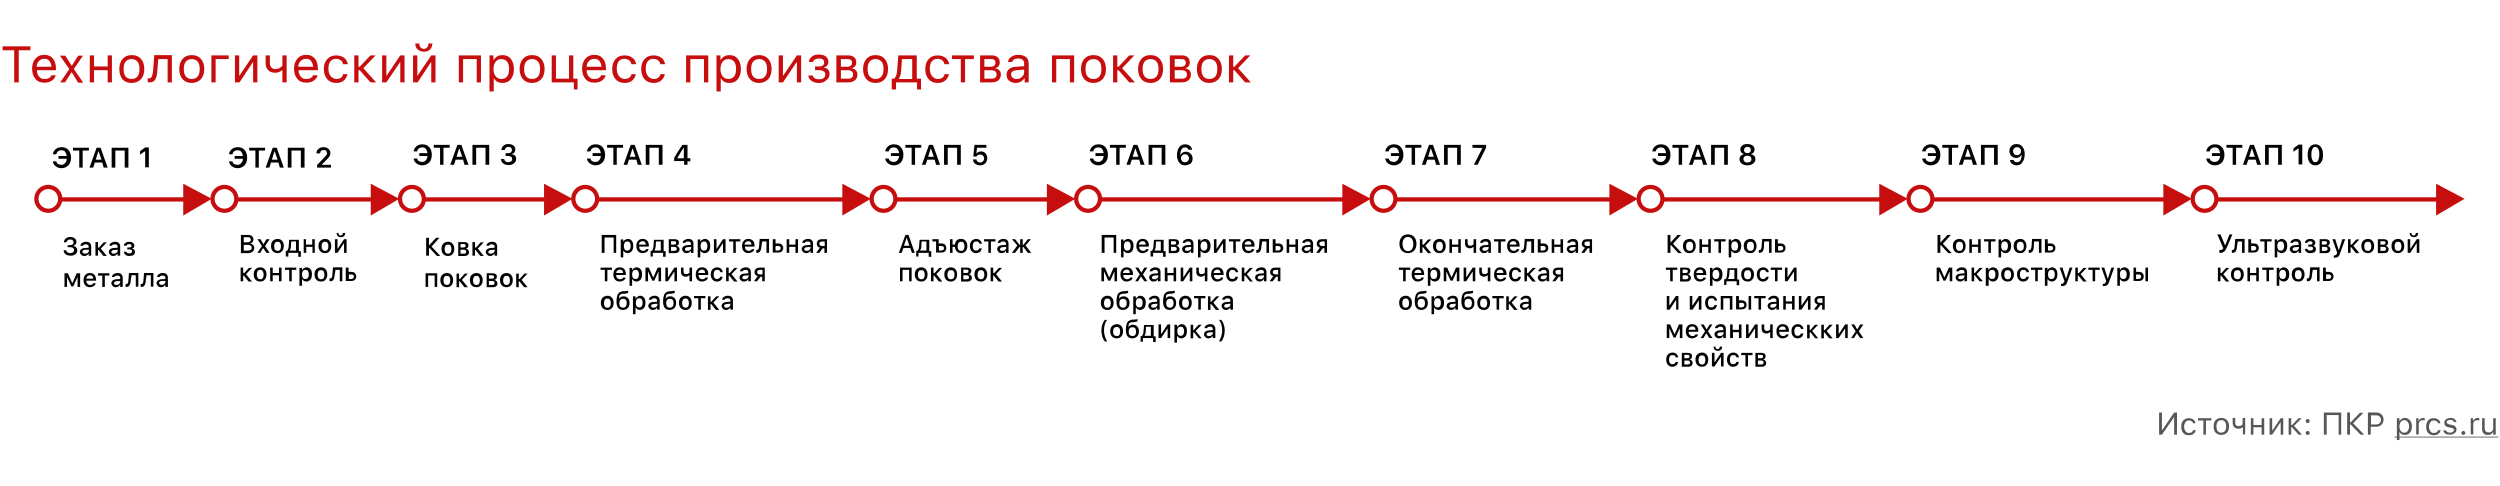
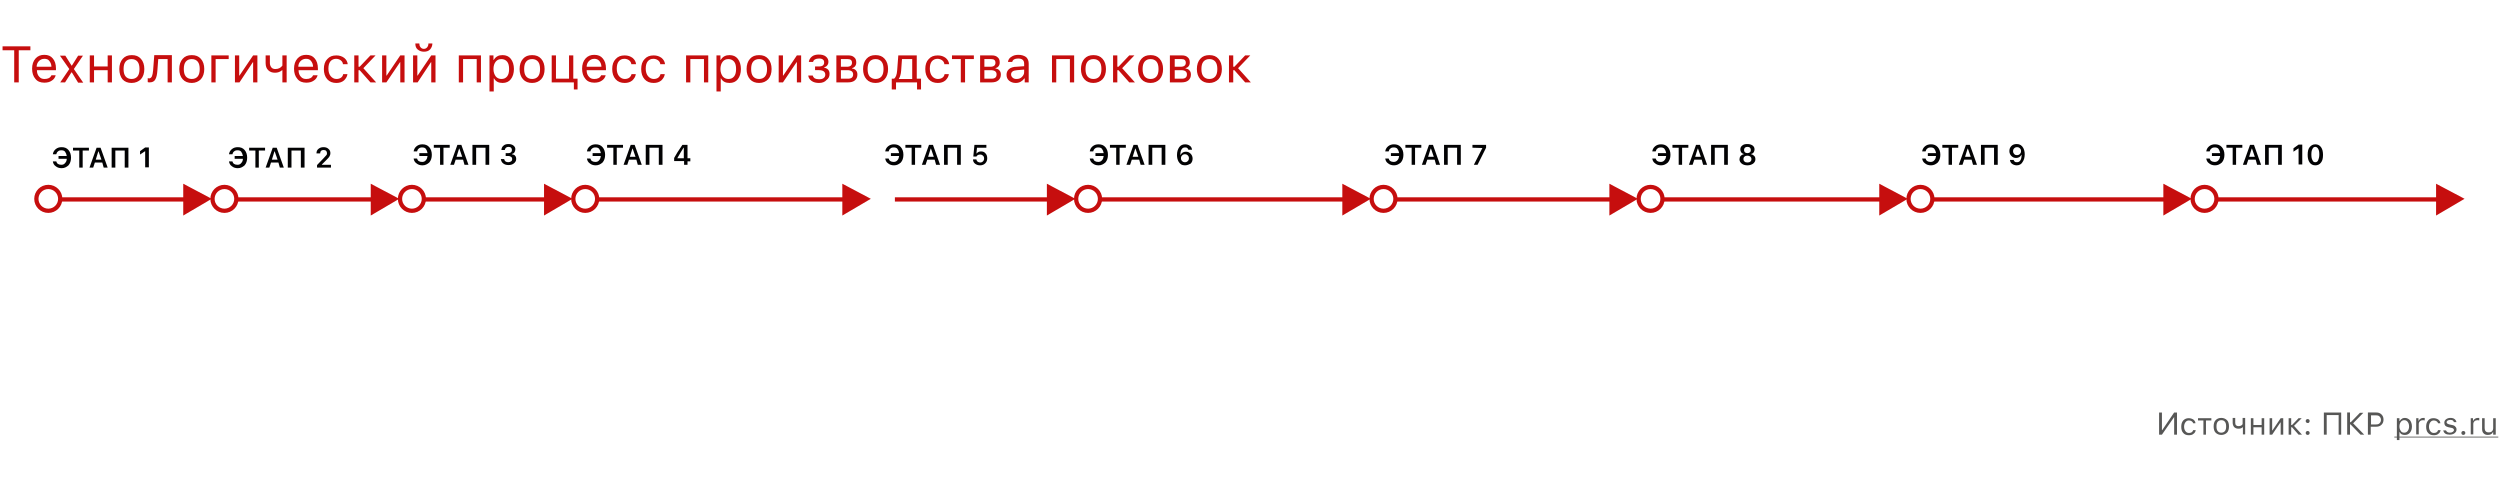
<svg xmlns="http://www.w3.org/2000/svg" id="Layer_1" x="0" y="0" version="1.1" viewBox="0 0 880 171" xml:space="preserve">
  <style>.st1{fill:#c60e0e}.st2,.st3{stroke:#c60e0e}.st2{stroke-width:1.5;fill:none}.st3{fill:#c60e0e}.st4{fill:#020203}.st5{fill:#575756}</style>
  <path fill="#fff" d="M0 0h880v171H0z" />
  <path d="M5 29V17.7H.9v-1.4h9.8v1.4H6.6V29H5zM15.6 20.7c-.8 0-1.4.3-1.9.8s-.8 1.2-.8 2h5.2c0-.8-.3-1.5-.7-2-.4-.6-1-.8-1.8-.8zm4 5.8c-.2.8-.7 1.5-1.4 1.9-.7.5-1.6.7-2.6.7-1.3 0-2.4-.4-3.1-1.3-.8-.9-1.2-2.1-1.2-3.6s.4-2.7 1.2-3.6c.8-.9 1.8-1.3 3.1-1.3s2.3.4 3 1.3c.7.8 1.1 2 1.1 3.5v.6H13v.1c0 .9.3 1.7.8 2.2.5.6 1.1.8 1.9.8 1.2 0 2-.4 2.4-1.3h1.5zM25.2 25.4L22.9 29h-1.7l3.2-4.7-3.3-4.7H23l2.2 3.5h.1l2.2-3.5h1.7L26 24.3l3.3 4.8h-1.8l-2.2-3.6h-.1zM31.6 19.5h1.5v3.9h4.8v-3.9h1.5V29h-1.5v-4.3h-4.8V29h-1.5v-9.5zM46.3 27.8c.9 0 1.6-.3 2.1-.9.5-.6.7-1.5.7-2.6s-.2-2-.7-2.6c-.5-.6-1.2-.9-2.1-.9-.9 0-1.6.3-2.1.9-.5.6-.7 1.5-.7 2.6s.2 2 .7 2.6c.5.6 1.2.9 2.1.9zm0 1.4c-1.3 0-2.4-.4-3.2-1.3-.7-.9-1.1-2.1-1.1-3.6s.4-2.7 1.2-3.6c.8-.9 1.8-1.3 3.2-1.3 1.4 0 2.4.4 3.2 1.3.8.9 1.2 2.1 1.2 3.6s-.4 2.7-1.2 3.6c-.8.8-1.9 1.3-3.3 1.3zM55.4 24.8c-.1 1.4-.3 2.4-.7 3.1-.4.8-1.1 1.1-2.1 1.1-.2 0-.4 0-.6-.1v-1.4c.1 0 .3.1.5.1.4 0 .8-.3 1-.8.2-.5.3-1.1.4-2.1l.4-5.3h6.2V29H59v-8.2h-3.3l-.3 4zM67.5 27.8c.9 0 1.6-.3 2.1-.9.5-.6.7-1.5.7-2.6s-.2-2-.7-2.6c-.5-.6-1.2-.9-2.1-.9-.9 0-1.6.3-2.1.9-.5.6-.7 1.5-.7 2.6s.2 2 .7 2.6c.5.6 1.2.9 2.1.9zm0 1.4c-1.3 0-2.4-.4-3.2-1.3-.8-.9-1.2-2.1-1.2-3.6s.4-2.7 1.2-3.6c.8-.9 1.8-1.3 3.2-1.3 1.4 0 2.4.4 3.2 1.3.8.9 1.2 2.1 1.2 3.6s-.4 2.7-1.2 3.6c-.8.8-1.9 1.3-3.2 1.3zM75.9 20.8V29h-1.5v-9.5h6.1v1.3h-4.6zM82.7 29v-9.5h1.5v7.1h.1l4.8-7.1h1.5V29h-1.5v-7.1H89L84.3 29h-1.6zM99.4 29v-4.3h-.1c-.7.6-1.5.9-2.5.9s-1.8-.3-2.4-.9c-.6-.6-.9-1.4-.9-2.5v-2.7H95v2.7c0 .6.2 1.1.5 1.5.3.4.8.6 1.4.6 1.1 0 1.9-.4 2.5-1.2v-3.6h1.5V29h-1.5zM107.7 20.7c-.8 0-1.4.3-1.9.8s-.8 1.2-.8 2h5.2c0-.8-.3-1.5-.7-2-.4-.6-1-.8-1.8-.8zm4.1 5.8c-.2.8-.7 1.5-1.4 1.9-.7.5-1.6.7-2.6.7-1.3 0-2.4-.4-3.1-1.3-.8-.9-1.2-2.1-1.2-3.6s.4-2.7 1.2-3.6c.8-.9 1.8-1.3 3.1-1.3s2.3.4 3 1.3c.7.8 1.1 2 1.1 3.5v.6h-6.8v.1c0 .9.3 1.7.8 2.2.5.6 1.1.8 1.9.8 1.2 0 2-.4 2.4-1.3h1.6zM120.7 22.4c-.1-.5-.4-.9-.8-1.2-.4-.3-1-.5-1.6-.5-.8 0-1.5.3-2 .9-.5.6-.7 1.5-.7 2.6s.3 2 .8 2.6c.5.6 1.2 1 2 1 1.3 0 2.2-.6 2.4-1.7h1.5c-.1.9-.6 1.6-1.2 2.2-.7.6-1.6.9-2.7.9-1.3 0-2.4-.4-3.2-1.3-.8-.9-1.2-2.1-1.2-3.6s.4-2.7 1.2-3.5c.8-.9 1.8-1.3 3.2-1.3 1.1 0 2 .3 2.8.9.7.6 1.1 1.3 1.2 2.2h-1.7zM126.6 23.5l3.8-4h1.8l-4.3 4.5 4.5 5h-2l-3.8-4.3h-.4V29h-1.5v-9.5h1.5v4h.4zM134.5 29v-9.5h1.5v7.1h.1l4.8-7.1h1.5V29h-1.5v-7.1h-.1L136 29h-1.5zM145.4 29v-9.5h1.5v7.1h.1l4.8-7.1h1.5V29h-1.5v-7.1h-.1L147 29h-1.6zm2.2-13.7c0 .5.1.9.4 1.3.3.4.7.6 1.2.6s.9-.2 1.2-.6c.3-.4.4-.8.4-1.3h1.4c0 .8-.3 1.5-.8 2.1-.6.6-1.3.8-2.2.8-.9 0-1.6-.3-2.2-.8-.6-.5-.8-1.2-.8-2.1h1.4zM167.7 20.8H163V29h-1.5v-9.5h7.8V29h-1.5v-8.2zM176.9 19.4c1.2 0 2.2.4 2.9 1.3.7.9 1.1 2.1 1.1 3.6s-.4 2.7-1.1 3.6c-.7.9-1.7 1.3-2.9 1.3-1.4 0-2.4-.5-3-1.6h-.1v4.6h-1.5V19.5h1.4v1.6h.1c.3-.5.7-1 1.3-1.3.5-.3 1.1-.4 1.8-.4zm-.4 8.4c.9 0 1.5-.3 2-.9.5-.6.7-1.5.7-2.6s-.2-2-.7-2.6c-.5-.6-1.2-.9-2-.9-.9 0-1.5.3-2 .9-.5.6-.8 1.5-.8 2.6s.3 1.9.8 2.6c.5.6 1.2.9 2 .9zM187.3 27.8c.9 0 1.6-.3 2.1-.9.5-.6.7-1.5.7-2.6s-.2-2-.7-2.6c-.5-.6-1.2-.9-2.1-.9-.9 0-1.6.3-2.1.9-.5.6-.7 1.5-.7 2.6s.2 2 .7 2.6c.5.6 1.2.9 2.1.9zm0 1.4c-1.3 0-2.4-.4-3.2-1.3-.8-.9-1.2-2.1-1.2-3.6s.4-2.7 1.2-3.6c.8-.9 1.8-1.3 3.2-1.3 1.4 0 2.4.4 3.2 1.3.8.9 1.2 2.1 1.2 3.6s-.4 2.7-1.2 3.6c-.8.8-1.8 1.3-3.2 1.3zM202 31.5V29h-7.8v-9.5h1.5v8.2h4.6v-8.2h1.5v8.2h1.5v3.8H202zM209.2 20.7c-.8 0-1.4.3-1.9.8s-.8 1.2-.8 2h5.2c0-.8-.3-1.5-.7-2-.5-.6-1.1-.8-1.8-.8zm4 5.8c-.2.8-.7 1.5-1.4 1.9-.7.5-1.6.7-2.6.7-1.3 0-2.4-.4-3.1-1.3-.8-.9-1.2-2.1-1.2-3.6s.4-2.7 1.2-3.6c.8-.9 1.8-1.3 3.1-1.3s2.3.4 3 1.3c.7.8 1.1 2 1.1 3.5v.6h-6.8v.1c0 .9.3 1.7.8 2.2.5.6 1.1.8 1.9.8 1.2 0 2-.4 2.4-1.3h1.6zM222.2 22.4c-.1-.5-.4-.9-.8-1.2-.4-.3-1-.5-1.6-.5-.9 0-1.5.3-2 .9-.5.6-.7 1.5-.7 2.6s.3 2 .8 2.6c.5.6 1.2 1 2 1 1.3 0 2.1-.6 2.4-1.7h1.5c-.1.9-.6 1.6-1.2 2.2-.7.6-1.6.9-2.7.9-1.3 0-2.4-.4-3.2-1.3-.8-.9-1.2-2.1-1.2-3.6s.4-2.7 1.2-3.5c.8-.9 1.8-1.3 3.2-1.3 1.1 0 2 .3 2.8.9.7.6 1.1 1.3 1.2 2.2h-1.7zM232.4 22.4c-.1-.5-.4-.9-.8-1.2-.4-.3-1-.5-1.6-.5-.9 0-1.5.3-2 .9-.5.6-.7 1.5-.7 2.6s.3 2 .8 2.6c.5.6 1.2 1 2 1 1.3 0 2.1-.6 2.4-1.7h1.5c-.1.9-.6 1.6-1.2 2.2-.7.6-1.6.9-2.7.9-1.3 0-2.4-.4-3.2-1.3-.8-.9-1.2-2.1-1.2-3.6s.4-2.7 1.2-3.5c.8-.9 1.8-1.3 3.2-1.3 1.1 0 2 .3 2.8.9.7.6 1.1 1.3 1.2 2.2h-1.7zM247.7 20.8H243V29h-1.5v-9.5h7.8V29h-1.5v-8.2zM256.8 19.4c1.2 0 2.2.4 2.9 1.3.7.9 1.1 2.1 1.1 3.6s-.4 2.7-1.1 3.6c-.7.9-1.7 1.3-2.9 1.3-1.4 0-2.4-.5-3-1.6h-.1v4.6h-1.5V19.5h1.4v1.6h.1c.3-.5.7-1 1.3-1.3.6-.3 1.1-.4 1.8-.4zm-.4 8.4c.9 0 1.5-.3 2-.9.5-.6.7-1.5.7-2.6s-.2-2-.7-2.6c-.5-.6-1.2-.9-2-.9-.9 0-1.5.3-2 .9-.5.6-.8 1.5-.8 2.6s.3 1.9.8 2.6c.5.6 1.2.9 2 .9zM267.2 27.8c.9 0 1.6-.3 2.1-.9.5-.6.7-1.5.7-2.6s-.2-2-.7-2.6c-.5-.6-1.2-.9-2.1-.9-.9 0-1.6.3-2.1.9-.5.6-.7 1.5-.7 2.6s.2 2 .7 2.6c.5.6 1.2.9 2.1.9zm0 1.4c-1.3 0-2.4-.4-3.2-1.3-.8-.9-1.2-2.1-1.2-3.6s.4-2.7 1.2-3.6c.8-.9 1.8-1.3 3.2-1.3 1.4 0 2.4.4 3.2 1.3.8.9 1.2 2.1 1.2 3.6s-.4 2.7-1.2 3.6c-.8.8-1.8 1.3-3.2 1.3zM274.1 29v-9.5h1.5v7.1h.1l4.8-7.1h1.5V29h-1.5v-7.1h-.1l-4.8 7.1h-1.5zM288.3 29.2c-1 0-1.9-.2-2.6-.7-.7-.5-1.1-1.1-1.2-1.9h1.6c.1.4.3.7.7 1 .4.2.9.3 1.5.3.7 0 1.2-.1 1.6-.4.4-.3.6-.7.6-1.2 0-1-.7-1.6-2.2-1.6h-1.4v-1.3h1.4c1.2 0 1.8-.5 1.8-1.4 0-.4-.1-.8-.4-1-.3-.3-.8-.4-1.4-.4-.6 0-1 .1-1.4.3-.4.2-.6.5-.7.9h-1.5c.1-.8.5-1.4 1.1-1.9.6-.5 1.5-.7 2.4-.7 1 0 1.9.2 2.5.7.6.5.9 1.1.9 1.8 0 .5-.1.9-.4 1.3-.3.4-.7.6-1.1.7v.1c1.3.3 1.9 1 1.9 2.2 0 .9-.3 1.6-1 2.1-.7.8-1.6 1.1-2.7 1.1zM296 20.8v2.7h2.1c1.2 0 1.8-.5 1.8-1.4 0-.9-.5-1.3-1.5-1.3H296zm0 3.9v3h2.5c1.2 0 1.8-.5 1.8-1.5s-.7-1.5-2.1-1.5H296zm-1.5-5.2h4.1c.9 0 1.6.2 2.1.7.5.4.7 1 .7 1.8 0 .5-.1.9-.4 1.3-.3.4-.7.6-1.1.7v.1c.6.1 1.1.3 1.4.7.4.4.5.9.5 1.5 0 .8-.3 1.5-.9 2-.6.5-1.4.7-2.4.7h-4.1v-9.5zM308.2 27.8c.9 0 1.6-.3 2.1-.9.5-.6.7-1.5.7-2.6s-.2-2-.7-2.6c-.5-.6-1.2-.9-2.1-.9s-1.6.3-2.1.9c-.5.6-.7 1.5-.7 2.6s.2 2 .7 2.6c.6.6 1.3.9 2.1.9zm0 1.4c-1.3 0-2.4-.4-3.2-1.3-.8-.9-1.2-2.1-1.2-3.6s.4-2.7 1.2-3.6c.8-.9 1.8-1.3 3.2-1.3s2.4.4 3.2 1.3c.8.9 1.2 2.1 1.2 3.6s-.4 2.7-1.2 3.6c-.7.8-1.8 1.3-3.2 1.3zM321.1 20.8h-3.6l-.3 4.1c-.1 1.3-.4 2.2-.8 2.8v.1h4.7v-7zm-7.2 10.7v-3.8h.8c.6-.4 1-1.4 1.1-2.9l.4-5.3h6.5v8.2h1.5v3.8h-1.4V29h-7.4v2.5h-1.5zM332.4 22.4c-.1-.5-.4-.9-.8-1.2-.4-.3-1-.5-1.6-.5-.8 0-1.5.3-2 .9-.5.6-.7 1.5-.7 2.6s.3 2 .8 2.6c.5.6 1.2 1 2 1 1.3 0 2.2-.6 2.4-1.7h1.5c-.1.9-.6 1.6-1.2 2.2-.7.6-1.6.9-2.7.9-1.3 0-2.4-.4-3.2-1.3-.8-.9-1.2-2.1-1.2-3.6s.4-2.7 1.2-3.5c.8-.9 1.8-1.3 3.2-1.3 1.1 0 2 .3 2.8.9.7.6 1.1 1.3 1.2 2.2h-1.7zM342.8 20.8h-3.1V29h-1.5v-8.2h-3.1v-1.3h7.7v1.3zM346.5 20.8v2.7h2.1c1.2 0 1.8-.5 1.8-1.4 0-.9-.5-1.3-1.5-1.3h-2.4zm0 3.9v3h2.5c1.2 0 1.8-.5 1.8-1.5s-.7-1.5-2.1-1.5h-2.2zm-1.5-5.2h4.1c.9 0 1.6.2 2.1.7.5.4.7 1 .7 1.8 0 .5-.1.9-.4 1.3-.3.4-.7.6-1.1.7v.1c.6.1 1.1.3 1.4.7.4.4.5.9.5 1.5 0 .8-.3 1.5-.9 2-.6.5-1.4.7-2.4.7h-4v-9.5zM357.8 27.8c.8 0 1.4-.2 1.9-.7.5-.5.8-1 .8-1.7v-.9l-2.5.2c-1.4.1-2.1.6-2.1 1.5 0 .5.2.8.5 1.1.4.4.9.5 1.4.5zm-.3 1.4c-.9 0-1.7-.3-2.3-.8-.6-.5-.9-1.2-.9-2.1 0-.8.3-1.5.9-2 .6-.5 1.5-.8 2.6-.8l2.7-.2v-.9c0-1.2-.7-1.8-2.1-1.8-1.2 0-1.9.4-2.1 1.2h-1.5c.1-.8.5-1.4 1.2-1.8.7-.5 1.5-.7 2.5-.7 1.1 0 2 .3 2.7.8.6.6.9 1.3.9 2.3V29h-1.4v-1.4h-.1c-.8 1-1.7 1.6-3.1 1.6zM376.5 20.8h-4.7V29h-1.5v-9.5h7.8V29h-1.5v-8.2zM384.9 27.8c.9 0 1.6-.3 2.1-.9.5-.6.7-1.5.7-2.6s-.2-2-.7-2.6c-.5-.6-1.2-.9-2.1-.9-.9 0-1.6.3-2.1.9-.5.6-.7 1.5-.7 2.6s.2 2 .7 2.6c.5.6 1.2.9 2.1.9zm0 1.4c-1.3 0-2.4-.4-3.2-1.3-.8-.9-1.2-2.1-1.2-3.6s.4-2.7 1.2-3.6c.8-.9 1.8-1.3 3.2-1.3 1.4 0 2.4.4 3.2 1.3.8.9 1.2 2.1 1.2 3.6s-.4 2.7-1.2 3.6c-.8.8-1.9 1.3-3.2 1.3zM393.7 23.5l3.8-4h1.8L395 24l4.5 5h-2l-3.8-4.3h-.4V29h-1.5v-9.5h1.5v4h.4zM405 27.8c.9 0 1.6-.3 2.1-.9.5-.6.7-1.5.7-2.6s-.2-2-.7-2.6c-.5-.6-1.2-.9-2.1-.9-.9 0-1.6.3-2.1.9-.5.6-.7 1.5-.7 2.6s.2 2 .7 2.6c.5.6 1.2.9 2.1.9zm0 1.4c-1.3 0-2.4-.4-3.2-1.3-.8-.9-1.2-2.1-1.2-3.6s.4-2.7 1.2-3.6c.8-.9 1.8-1.3 3.2-1.3 1.4 0 2.4.4 3.2 1.3.8.9 1.2 2.1 1.2 3.6s-.4 2.7-1.2 3.6c-.8.8-1.8 1.3-3.2 1.3zM413.5 20.8v2.7h2.1c1.2 0 1.8-.5 1.8-1.4 0-.9-.5-1.3-1.5-1.3h-2.4zm0 3.9v3h2.5c1.2 0 1.8-.5 1.8-1.5s-.7-1.5-2.1-1.5h-2.2zm-1.6-5.2h4.1c.9 0 1.6.2 2.1.7.5.4.7 1 .7 1.8 0 .5-.1.9-.4 1.3-.3.4-.7.6-1.1.7v.1c.6.1 1.1.3 1.4.7.4.4.5.9.5 1.5 0 .8-.3 1.5-.9 2-.6.5-1.4.7-2.4.7h-4.1v-9.5zM425.7 27.8c.9 0 1.6-.3 2.1-.9.5-.6.7-1.5.7-2.6s-.2-2-.7-2.6c-.5-.6-1.2-.9-2.1-.9-.9 0-1.6.3-2.1.9-.5.6-.7 1.5-.7 2.6s.2 2 .7 2.6c.5.6 1.2.9 2.1.9zm0 1.4c-1.3 0-2.4-.4-3.2-1.3-.8-.9-1.2-2.1-1.2-3.6s.4-2.7 1.2-3.6c.8-.9 1.8-1.3 3.2-1.3 1.4 0 2.4.4 3.2 1.3.8.9 1.2 2.1 1.2 3.6s-.4 2.7-1.2 3.6c-.8.8-1.9 1.3-3.2 1.3zM434.5 23.5l3.8-4h1.8l-4.3 4.5 4.5 5h-2l-3.8-4.3h-.4V29h-1.5v-9.5h1.5v4h.4z" class="st1" />
  <path d="M21 70.2h48" class="st2" />
  <circle cx="17" cy="70" r="4.2" class="st2" />
  <path d="M65 75v-9.5l8.5 4.5-8.5 5z" class="st3" />
  <path d="M83 70.2h52" class="st2" />
  <circle cx="79" cy="70" r="4.2" class="st2" />
  <path d="M131 75v-9.5l8.5 4.5-8.5 5z" class="st3" />
  <path d="M149 70.2h47" class="st2" />
  <circle cx="145" cy="70" r="4.2" class="st2" />
  <path d="M192 75v-9.5l8.5 4.5-8.5 5z" class="st3" />
  <path d="M210 70.2h91" class="st2" />
  <circle cx="206" cy="70" r="4.2" class="st2" />
  <path d="M297 75v-9.5l8.5 4.5-8.5 5z" class="st3" />
  <path d="M315 70.2h58" class="st2" />
-   <circle cx="311" cy="70" r="4.2" class="st2" />
  <path d="M369 75v-9.5l8.5 4.5-8.5 5z" class="st3" />
  <path d="M387 70.2h86" class="st2" />
  <circle cx="383" cy="70" r="4.2" class="st2" />
  <path d="M473 75v-9.5l8.5 4.5-8.5 5z" class="st3" />
  <path d="M491 70.2h76" class="st2" />
  <circle cx="487" cy="70" r="4.2" class="st2" />
  <path d="M567 75v-9.5l8.5 4.5-8.5 5z" class="st3" />
  <path d="M585 70.2h77" class="st2" />
  <circle cx="581" cy="70" r="4.2" class="st2" />
  <path d="M662 75v-9.5l8.5 4.5-8.5 5z" class="st3" />
  <path d="M680 70.2h82" class="st2" />
  <circle cx="676" cy="70" r="4.2" class="st2" />
  <path d="M762 75v-9.5l8.5 4.5-8.5 5z" class="st3" />
  <path d="M780 70.2h78" class="st2" />
  <circle cx="776" cy="70" r="4.2" class="st2" />
  <path d="M858 75v-9.5l8.5 4.5-8.5 5z" class="st3" />
  <path d="M21.7 59.2c-.8 0-1.5-.2-2.1-.7-.6-.4-.9-1-1-1.7h1.2c.1.4.3.7.6.9.3.2.7.3 1.2.3.6 0 1-.2 1.3-.6.4-.4.6-.9.6-1.5h-2.9v-1h2.9c-.1-.6-.3-1.1-.6-1.5-.3-.4-.8-.5-1.3-.5s-.9.1-1.2.4c-.3.2-.5.6-.6 1h-1.2c.1-.7.4-1.3 1-1.8s1.3-.7 2.1-.7c1 0 1.8.3 2.4 1 .6.7.9 1.6.9 2.7s-.3 2-.9 2.7c-.7.6-1.4 1-2.4 1zM27.9 59v-6h-2.2v-1h5.6v1h-2.2v6h-1.2zM36 57.2h-2.6l-.6 1.8h-1.3l2.5-7h1.4l2.5 7h-1.4l-.5-1.8zm-2.3-1h2l-1-2.9h-.1l-.9 2.9zM43.9 59v-6h-3.3v6h-1.3v-7h5.9v7h-1.3zM51.1 53.2l-1.8 1.2v-1.2l1.8-1.3h1.3v7h-1.3v-5.7zM83.7 59.2c-.8 0-1.5-.2-2.1-.7-.6-.4-.9-1-1-1.7h1.2c.1.4.3.7.6.9.3.2.7.3 1.2.3.6 0 1-.2 1.3-.6.4-.4.6-.9.6-1.5h-2.9v-1h2.9c-.1-.6-.3-1.1-.6-1.5-.3-.4-.8-.5-1.3-.5s-.9.1-1.2.4c-.3.2-.5.6-.6 1h-1.2c.1-.7.4-1.3 1-1.8s1.3-.7 2.1-.7c1 0 1.8.3 2.4 1 .6.7.9 1.6.9 2.7s-.3 2-.9 2.7c-.7.6-1.4 1-2.4 1zM89.9 59v-6h-2.2v-1h5.6v1h-2.2v6h-1.2zM98 57.2h-2.6l-.6 1.8h-1.3l2.5-7h1.4l2.5 7h-1.4l-.5-1.8zm-2.3-1h2l-1-2.9h-.1l-.9 2.9zM105.9 59v-6h-3.3v6h-1.3v-7h5.9v7h-1.3zM111.4 54c0-.7.2-1.2.7-1.6.5-.4 1-.6 1.8-.6.7 0 1.3.2 1.7.6.5.4.7.9.7 1.5 0 .4-.1.8-.3 1.1-.2.4-.6.8-1.2 1.4l-1.5 1.5v.1h3.2v1h-4.9v-.9l2.3-2.4c.5-.5.8-.9 1-1.1.2-.2.2-.5.2-.7 0-.3-.1-.6-.3-.8-.2-.2-.5-.3-.9-.3s-.7.1-.9.3c-.2.2-.3.5-.3.9h-1.3zM148.7 58.2c-.8 0-1.5-.2-2.1-.7-.6-.4-.9-1-1-1.7h1.2c.1.4.3.7.6.9.3.2.7.3 1.2.3.6 0 1-.2 1.3-.6.4-.4.5-.9.6-1.5h-2.9v-1h2.9c-.1-.6-.3-1.1-.6-1.5-.3-.4-.8-.5-1.3-.5s-.9.1-1.2.4c-.3.2-.5.6-.6 1h-1.2c.1-.7.4-1.3 1-1.8s1.3-.7 2.1-.7c1 0 1.8.3 2.4 1 .6.7.9 1.6.9 2.7s-.3 2-.9 2.7c-.7.6-1.4 1-2.4 1zM154.9 58v-6h-2.2v-1h5.6v1h-2.2v6h-1.2zM163 56.2h-2.6l-.6 1.8h-1.3l2.5-7h1.4l2.5 7h-1.4l-.5-1.8zm-2.3-1h2l-1-2.9h-.1l-.9 2.9zM170.9 58v-6h-3.3v6h-1.3v-7h5.9v7h-1.3zM178.1 53.9h.9c.4 0 .6-.1.9-.3.2-.2.3-.5.3-.8 0-.3-.1-.6-.3-.8-.2-.2-.5-.3-.9-.3s-.7.1-.9.3c-.2.2-.4.5-.4.8h-1.2c0-.6.3-1.2.7-1.5.4-.4 1-.6 1.8-.6.7 0 1.3.2 1.7.5.5.4.7.8.7 1.3 0 .4-.1.8-.3 1.1-.2.3-.5.5-.9.6v.1c.5.1.9.2 1.1.5.3.3.4.7.4 1.2 0 .6-.3 1.1-.8 1.5-.5.4-1.1.6-1.9.6-.8 0-1.4-.2-1.9-.6-.5-.4-.7-.9-.8-1.5h1.2c0 .3.2.6.4.8.3.2.6.3 1 .3s.7-.1 1-.3c.3-.2.4-.5.4-.8 0-.3-.1-.6-.4-.8-.3-.2-.6-.3-1-.3h-.9v-1zM209.7 58.2c-.8 0-1.5-.2-2.1-.7-.6-.4-.9-1-1-1.7h1.2c.1.4.3.7.6.9.3.2.7.3 1.2.3.6 0 1-.2 1.3-.6.4-.4.5-.9.6-1.5h-2.9v-1h2.9c-.1-.6-.3-1.1-.6-1.5-.3-.4-.8-.5-1.3-.5s-.9.1-1.2.4c-.3.2-.5.6-.6 1h-1.2c.1-.7.4-1.3 1-1.8s1.3-.7 2.1-.7c1 0 1.8.3 2.4 1 .6.7.9 1.6.9 2.7s-.3 2-.9 2.7c-.7.6-1.4 1-2.4 1zM215.9 58v-6h-2.2v-1h5.6v1h-2.2v6h-1.2zM224 56.2h-2.6l-.6 1.8h-1.3l2.5-7h1.4l2.5 7h-1.4l-.5-1.8zm-2.3-1h2l-1-2.9h-.1l-.9 2.9zM231.9 58v-6h-3.3v6h-1.3v-7h5.9v7h-1.3zM240.7 56.7h-3.4v-1.1c.6-1.1 1.5-2.6 2.9-4.6h1.8v4.7h1v1.1h-1V58h-1.2v-1.3zm-2.3-1h2.3V52h-.1c-.7 1.1-1.4 2.3-2.2 3.7zM314.7 58.2c-.8 0-1.5-.2-2.1-.7-.6-.4-.9-1-1-1.7h1.2c.1.4.3.7.6.9.3.2.7.3 1.2.3s1-.2 1.3-.6c.4-.4.5-.9.6-1.5h-2.9v-1h2.9c-.1-.6-.3-1.1-.6-1.5-.3-.4-.8-.5-1.3-.5s-.9.1-1.2.4c-.3.2-.5.6-.6 1h-1.2c.1-.7.4-1.3 1-1.8s1.3-.7 2.1-.7c1 0 1.8.3 2.4 1 .6.7.9 1.6.9 2.7s-.3 2-.9 2.7c-.7.6-1.4 1-2.4 1zM320.9 58v-6h-2.2v-1h5.6v1h-2.2v6h-1.2zM329 56.2h-2.6l-.6 1.8h-1.3l2.5-7h1.4l2.5 7h-1.4l-.5-1.8zm-2.3-1h2l-1-2.9h-.1l-.9 2.9zM336.9 58v-6h-3.3v6h-1.3v-7h5.9v7h-1.3zM345 58.2c-.7 0-1.3-.2-1.8-.6-.5-.4-.7-.9-.7-1.5h1.2c0 .3.2.6.4.8.3.2.6.3.9.3.4 0 .7-.1 1-.4.3-.3.4-.6.4-1s-.1-.8-.4-1c-.3-.3-.6-.4-1-.4-.6 0-1 .2-1.3.7h-1.1l.4-4.1h4.2v1h-3.3l-.2 2h.1c.3-.4.8-.7 1.5-.7s1.2.2 1.6.7c.4.4.6 1 .6 1.7s-.2 1.3-.7 1.8c-.4.4-1 .7-1.8.7zM386.7 58.2c-.8 0-1.5-.2-2.1-.7-.6-.4-.9-1-1-1.7h1.2c.1.4.3.7.6.9.3.2.7.3 1.2.3s1-.2 1.3-.6c.4-.4.5-.9.6-1.5h-2.9v-1h2.9c-.1-.6-.3-1.1-.6-1.5-.3-.4-.8-.5-1.3-.5s-.9.1-1.2.4c-.3.2-.5.6-.6 1h-1.2c.1-.7.4-1.3 1-1.8s1.3-.7 2.1-.7c1 0 1.8.3 2.4 1 .6.7.9 1.6.9 2.7s-.3 2-.9 2.7c-.7.6-1.4 1-2.4 1zM392.9 58v-6h-2.2v-1h5.6v1h-2.2v6h-1.2zM401 56.2h-2.6l-.6 1.8h-1.3l2.5-7h1.4l2.5 7h-1.4l-.5-1.8zm-2.3-1h2l-1-2.9h-.1l-.9 2.9zM408.9 58v-6h-3.3v6h-1.3v-7h5.9v7h-1.3zM417.1 58.2c-1.1 0-1.8-.5-2.3-1.4-.3-.6-.5-1.3-.5-2.2 0-1.2.3-2.1.8-2.8.5-.7 1.2-1 2.1-1 .6 0 1.2.2 1.6.5.5.3.7.8.8 1.4h-1.3c-.1-.3-.2-.5-.4-.6-.2-.2-.5-.2-.8-.2-.5 0-.9.2-1.2.7-.3.5-.4 1.1-.4 1.9h.1c.3-.7 1-1.1 1.8-1.1.7 0 1.2.2 1.7.7.4.4.7 1 .7 1.7s-.2 1.3-.7 1.8c-.6.3-1.2.6-2 .6zm0-1.1c.4 0 .7-.1 1-.4.3-.3.4-.6.4-1s-.1-.7-.4-1c-.3-.3-.6-.4-1-.4s-.7.1-1 .4c-.3.3-.4.6-.4 1s.1.7.4 1c.3.3.6.4 1 .4zM490.7 58.2c-.8 0-1.5-.2-2.1-.7-.6-.4-.9-1-1-1.7h1.2c.1.4.3.7.6.9.3.2.7.3 1.2.3s1-.2 1.3-.6c.4-.4.5-.9.6-1.5h-2.9v-1h2.9c-.1-.6-.3-1.1-.6-1.5-.3-.4-.8-.5-1.3-.5s-.9.1-1.2.4c-.3.2-.5.6-.6 1h-1.2c.1-.7.4-1.3 1-1.8s1.3-.7 2.1-.7c1 0 1.8.3 2.4 1 .6.7.9 1.6.9 2.7s-.3 2-.9 2.7c-.7.6-1.4 1-2.4 1zM496.9 58v-6h-2.2v-1h5.6v1h-2.2v6h-1.2zM505 56.2h-2.6l-.6 1.8h-1.3l2.5-7h1.4l2.5 7h-1.4l-.5-1.8zm-2.3-1h2l-1-2.9h-.1l-.9 2.9zM512.9 58v-6h-3.3v6h-1.3v-7h5.9v7h-1.3zM521.8 52.1l-3.5-.1v-1h4.8v1l-3 6h-1.3l3-5.9zM679.7 58.2c-.8 0-1.5-.2-2.1-.7-.6-.4-.9-1-1-1.7h1.2c.1.4.3.7.6.9.3.2.7.3 1.2.3s1-.2 1.3-.6c.4-.4.5-.9.6-1.5h-2.9v-1h2.9c-.1-.6-.3-1.1-.6-1.5-.3-.4-.8-.5-1.3-.5s-.9.1-1.2.4c-.3.2-.5.6-.6 1h-1.2c.1-.7.4-1.3 1-1.8s1.3-.7 2.1-.7c1 0 1.8.3 2.4 1 .6.7.9 1.6.9 2.7s-.3 2-.9 2.7c-.7.6-1.4 1-2.4 1zM685.9 58v-6h-2.2v-1h5.6v1h-2.2v6h-1.2zM694 56.2h-2.6l-.6 1.8h-1.3l2.5-7h1.4l2.5 7h-1.4l-.5-1.8zm-2.3-1h2l-1-2.9h-.1l-.9 2.9zM701.9 58v-6h-3.3v6h-1.3v-7h5.9v7h-1.3zM709.9 58.2c-.6 0-1.2-.2-1.6-.5-.5-.3-.7-.8-.8-1.4h1.3c.1.3.2.5.4.6.2.2.5.2.8.2.5 0 .9-.2 1.2-.7.3-.5.4-1.1.4-1.9h-.1c-.3.7-1 1.1-1.8 1.1-.7 0-1.2-.2-1.7-.7-.4-.4-.7-1-.7-1.7s.2-1.3.7-1.8c.5-.5 1.1-.7 1.9-.7 1.1 0 1.8.5 2.3 1.4.3.6.5 1.3.5 2.2 0 1.2-.3 2.1-.8 2.8-.4.7-1.1 1.1-2 1.1zm.1-3.6c.4 0 .7-.1 1-.4.3-.3.4-.6.4-1s-.1-.7-.4-1c-.3-.3-.6-.4-1-.4s-.7.1-1 .4c-.3.3-.4.6-.4 1s.1.7.4 1c.2.3.5.4 1 .4zM584.7 58.2c-.8 0-1.5-.2-2.1-.7-.6-.4-.9-1-1-1.7h1.2c.1.4.3.7.6.9.3.2.7.3 1.2.3s1-.2 1.3-.6c.4-.4.5-.9.6-1.5h-2.9v-1h2.9c-.1-.6-.3-1.1-.6-1.5-.3-.4-.8-.5-1.3-.5s-.9.1-1.2.4c-.3.2-.5.6-.6 1h-1.2c.1-.7.4-1.3 1-1.8s1.3-.7 2.1-.7c1 0 1.8.3 2.4 1 .6.7.9 1.6.9 2.7s-.3 2-.9 2.7c-.7.6-1.4 1-2.4 1zM590.9 58v-6h-2.2v-1h5.6v1h-2.2v6h-1.2zM599 56.2h-2.6l-.6 1.8h-1.3l2.5-7h1.4l2.5 7h-1.4l-.5-1.8zm-2.3-1h2l-1-2.9h-.1l-.9 2.9zM606.9 58v-6h-3.3v6h-1.3v-7h5.9v7h-1.3zM615.1 58.2c-.8 0-1.5-.2-2-.6-.5-.4-.8-.9-.8-1.5 0-.4.1-.8.4-1.2.3-.3.6-.5 1.1-.6v-.1c-.4-.1-.7-.3-.9-.6-.2-.3-.3-.6-.3-1 0-.6.2-1 .7-1.4.5-.4 1-.5 1.8-.5s1.3.2 1.8.5c.5.4.7.8.7 1.4 0 .4-.1.7-.3 1-.2.3-.5.5-.9.6v.1c.5.1.8.3 1.1.6.3.3.4.7.4 1.2 0 .6-.3 1.1-.8 1.5-.6.4-1.2.6-2 .6zm0-1c.4 0 .8-.1 1-.3.3-.2.4-.5.4-.9s-.1-.6-.4-.9c-.3-.2-.6-.3-1-.3s-.8.1-1 .3c-.3.2-.4.5-.4.9s.1.6.4.9c.2.2.6.3 1 .3zm0-3.3c.4 0 .6-.1.9-.3.2-.2.3-.4.3-.8 0-.3-.1-.6-.3-.8-.2-.2-.5-.3-.9-.3s-.7.1-.9.3c-.2.2-.3.5-.3.8 0 .3.1.6.3.8.2.2.5.3.9.3zM779.7 58.2c-.8 0-1.5-.2-2.1-.7-.6-.4-.9-1-1-1.7h1.2c.1.4.3.7.6.9.3.2.7.3 1.2.3s1-.2 1.3-.6c.4-.4.5-.9.6-1.5h-2.9v-1h2.9c-.1-.6-.3-1.1-.6-1.5-.3-.4-.8-.5-1.3-.5s-.9.1-1.2.4c-.3.2-.5.6-.6 1h-1.2c.1-.7.4-1.3 1-1.8s1.3-.7 2.1-.7c1 0 1.8.3 2.4 1 .6.7.9 1.6.9 2.7s-.3 2-.9 2.7c-.7.6-1.4 1-2.4 1zM785.9 58v-6h-2.2v-1h5.6v1h-2.2v6h-1.2zM794 56.2h-2.6l-.6 1.8h-1.3l2.5-7h1.4l2.5 7h-1.4l-.5-1.8zm-2.3-1h2l-1-2.9h-.1l-.9 2.9zM801.9 58v-6h-3.3v6h-1.3v-7h5.9v7h-1.3zM809.1 52.2l-1.8 1.2v-1.2l1.8-1.3h1.3v7h-1.3v-5.7zM815 58.2c-.8 0-1.5-.3-2-1s-.7-1.6-.7-2.7c0-1.2.2-2.1.7-2.7.5-.6 1.1-1 2-1 .8 0 1.5.3 2 1s.7 1.6.7 2.7c0 1.2-.2 2.1-.7 2.7-.5.7-1.2 1-2 1zm0-1.1c.4 0 .8-.2 1-.7.2-.5.4-1.1.4-2 0-.9-.1-1.5-.4-2-.2-.4-.6-.7-1-.7s-.8.2-1 .7c-.3.5-.4 1.1-.4 2 0 .9.1 1.5.4 2 .2.5.5.7 1 .7z" class="st4" />
  <path d="M765.3 146.8L761 153h-1v-7.8h1v6.2h.1l4.2-6.2h1v7.8h-1v-6.2zM772 149c-.1-.3-.2-.5-.5-.7-.3-.2-.6-.3-1-.3-.5 0-.9.2-1.2.6-.3.4-.5.9-.5 1.6 0 .7.2 1.2.5 1.6.3.4.7.6 1.2.6.8 0 1.3-.3 1.5-1h.9c-.1.5-.3 1-.8 1.3-.4.4-1 .5-1.7.5-.8 0-1.5-.3-1.9-.8-.5-.5-.7-1.3-.7-2.2 0-.9.2-1.6.7-2.2.5-.5 1.1-.8 1.9-.8.7 0 1.2.2 1.7.5.4.3.7.8.7 1.3h-.8zM778.4 148h-1.9v5h-.9v-5h-1.9v-.8h4.7v.8zM781.9 152.3c.5 0 1-.2 1.3-.6.3-.4.4-.9.4-1.6 0-.7-.1-1.2-.4-1.6-.3-.4-.7-.6-1.3-.6-.5 0-1 .2-1.3.6-.3.4-.4.9-.4 1.6 0 .7.1 1.2.4 1.6.3.4.7.6 1.3.6zm0 .8c-.8 0-1.5-.3-2-.8s-.7-1.3-.7-2.2c0-.9.2-1.7.7-2.2.5-.5 1.1-.8 2-.8.8 0 1.5.3 2 .8s.7 1.3.7 2.2c0 .9-.2 1.7-.7 2.2-.5.5-1.2.8-2 .8zM789.5 153v-2.6h-.1c-.4.4-.9.5-1.5.5s-1.1-.2-1.5-.6c-.3-.4-.5-.9-.5-1.5v-1.7h.9v1.7c0 .4.1.7.3.9.2.2.5.3.8.3.7 0 1.2-.2 1.5-.7v-2.2h.9v5.8h-.8zM792.3 147.2h.9v2.4h2.9v-2.4h.9v5.8h-.9v-2.6h-2.9v2.6h-.9v-5.8zM798.9 153v-5.8h.9v4.3h.1l2.9-4.3h.9v5.8h-.9v-4.3h-.1l-2.9 4.3h-.9zM806.8 149.6l2.3-2.4h1.1l-2.7 2.7 2.8 3.1h-1.2l-2.3-2.6h-.3v2.6h-.9v-5.8h.9v2.4h.3zM812.3 153.1c-.2 0-.4-.1-.5-.2-.1-.1-.2-.3-.2-.5s.1-.4.2-.5c.1-.1.3-.2.5-.2s.4.1.5.2c.1.1.2.3.2.5s-.1.4-.2.5c-.1.1-.3.2-.5.2zm0-4.2c-.2 0-.4-.1-.5-.2-.1-.1-.2-.3-.2-.5s.1-.4.2-.5c.1-.1.3-.2.5-.2s.4.1.5.2c.1.1.2.3.2.5s-.1.4-.2.5c-.1.2-.3.2-.5.2zM823.2 153v-6.9H819v6.9h-1v-7.8h6.1v7.8h-.9zM827.4 148.7l3.3-3.4h1.2l-3.6 3.7 3.9 4h-1.3l-3.5-3.6h-.2v3.6h-1v-7.8h1v3.4h.2zM836.5 145.2c.7 0 1.3.2 1.8.7.5.5.7 1.1.7 1.8s-.2 1.3-.7 1.8c-.5.5-1.1.7-1.8.7h-2v2.8h-1v-7.8h3zm-1.9 4.2h1.7c.6 0 1-.1 1.3-.4.3-.3.5-.7.5-1.2s-.2-.9-.5-1.2c-.3-.3-.7-.4-1.3-.4h-1.7v3.2zM846.5 147.1c.7 0 1.3.3 1.8.8.4.5.7 1.3.7 2.2 0 .9-.2 1.6-.7 2.2-.4.5-1 .8-1.8.8-.9 0-1.5-.3-1.8-1h-.1v2.8h-.9v-7.7h.9v1h.1c.2-.3.4-.6.8-.8.2-.2.6-.3 1-.3zm-.2 5.2c.5 0 .9-.2 1.2-.6.3-.4.5-.9.5-1.6s-.2-1.2-.5-1.6c-.3-.4-.7-.6-1.2-.6s-.9.2-1.2.6c-.3.4-.5.9-.5 1.6 0 .7.2 1.2.5 1.6.2.4.6.6 1.2.6zM850.4 147.2h.9v.9h.1c.1-.3.3-.5.6-.7.3-.2.6-.3 1-.3h.5v.9c-.1 0-.3-.1-.6-.1-.4 0-.8.1-1.1.4-.3.3-.4.6-.4 1v3.6h-.9v-5.7zM858.2 149c-.1-.3-.2-.5-.5-.7-.3-.2-.6-.3-1-.3-.5 0-.9.2-1.2.6-.3.4-.5.9-.5 1.6 0 .7.2 1.2.5 1.6.3.4.7.6 1.2.6.8 0 1.3-.3 1.5-1h.9c-.1.5-.3 1-.8 1.3-.4.4-1 .5-1.7.5-.8 0-1.5-.3-1.9-.8-.5-.5-.7-1.3-.7-2.2 0-.9.2-1.6.7-2.2s1.1-.8 1.9-.8c.7 0 1.2.2 1.7.5.4.3.7.8.7 1.3h-.8zM860.4 148.8c0-.5.2-.9.6-1.2.4-.3.9-.5 1.5-.5s1.1.1 1.5.4c.4.3.6.7.7 1.1h-.9c-.1-.2-.2-.4-.4-.6-.2-.1-.5-.2-.9-.2-.3 0-.6.1-.9.2-.2.2-.4.4-.4.6 0 .4.3.6 1 .8l.9.2c.6.1 1 .3 1.2.6.3.3.4.6.4 1 0 .5-.2.9-.7 1.3-.4.3-1 .5-1.7.5-.6 0-1.2-.1-1.6-.4-.4-.3-.6-.7-.7-1.1h1c.2.5.6.8 1.4.8.4 0 .7-.1 1-.3.3-.2.4-.4.4-.6 0-.4-.3-.7-.9-.8l-1-.2c-.5-.1-.9-.3-1.2-.6-.2-.3-.3-.6-.3-1zM867.1 153.1c-.2 0-.4-.1-.5-.2-.1-.1-.2-.3-.2-.5s.1-.4.2-.5c.1-.1.3-.2.5-.2s.4.1.5.2c.1.1.2.3.2.5s-.1.4-.2.5c-.2.1-.3.2-.5.2zM869.6 147.2h.9v.9h.1c.1-.3.3-.5.6-.7.3-.2.6-.3 1-.3h.5v.9c-.1 0-.3-.1-.6-.1-.4 0-.8.1-1.1.4-.3.3-.4.6-.4 1v3.6h-.9v-5.7zM878.5 153h-.9v-.9h-.1c-.3.7-.9 1-1.8 1-.6 0-1.2-.2-1.5-.6-.4-.4-.5-.9-.5-1.6v-3.7h.9v3.5c0 1 .5 1.5 1.4 1.5.5 0 .9-.1 1.2-.4.3-.3.4-.7.4-1.2v-3.4h.9v5.8z" class="st5" />
  <path d="M842.8 153.7h36.6v.3h-36.6v-.3z" class="st5" />
-   <path d="M23.9 86.3h.8c.4 0 .6-.1.9-.3.2-.2.3-.4.3-.7 0-.3-.1-.5-.3-.7-.2-.2-.5-.3-.9-.3s-.7.1-.9.3c-.2.2-.4.4-.4.7h-.9c0-.6.2-1 .7-1.4.4-.3.9-.5 1.6-.5.6 0 1.1.2 1.5.5.4.3.6.7.6 1.2 0 .4-.1.7-.3.9-.2.3-.5.4-.8.5v.1c.4 0 .8.2 1 .5.3.3.4.6.4 1.1 0 .5-.2 1-.7 1.3-.5.4-1 .5-1.7.5s-1.3-.2-1.7-.5c-.4-.3-.7-.8-.7-1.4h.9c0 .3.2.5.4.7.3.2.6.3 1 .3s.7-.1 1-.3c.2-.2.4-.4.4-.8 0-.3-.1-.6-.4-.7-.2-.2-.6-.3-1-.3h-.9v-.7zM30 89.3c.4 0 .7-.1.9-.3.2-.2.4-.4.4-.7v-.4H30c-.6 0-1 .3-1 .7 0 .2.1.4.3.5.2.1.4.2.7.2zm-.3.8c-.5 0-.8-.1-1.1-.4-.3-.3-.5-.6-.5-1s.2-.8.5-1c.3-.2.7-.4 1.3-.4l1.3-.1v-.4c0-.5-.3-.8-1-.8-.6 0-.9.2-1 .5h-.9c0-.4.2-.7.6-1 .4-.2.8-.4 1.3-.4.6 0 1.1.1 1.4.4.3.3.5.7.5 1.2V90h-.9v-.7h-.1c-.2.5-.7.8-1.4.8zM34.8 87.2l1.7-1.9h1.1l-2.1 2.2 2.1 2.6h-1.2L34.7 88h-.2v2h-.9v-4.8h.9v1.9h.3zM40.1 89.3c.4 0 .7-.1.9-.3.2-.2.4-.4.4-.7v-.4l-1.2.1c-.6 0-1 .3-1 .7 0 .2.1.4.3.5.2 0 .4.1.6.1zm-.2.8c-.5 0-.8-.1-1.1-.4-.3-.3-.5-.6-.5-1s.2-.8.5-1c.3-.2.7-.4 1.3-.4l1.3-.1v-.4c0-.5-.3-.8-1-.8-.6 0-.9.2-1 .5h-.9c0-.4.2-.7.6-1 .4-.2.8-.4 1.3-.4.6 0 1.1.1 1.4.4.3.3.5.7.5 1.2V90h-.9v-.7h-.1c-.3.5-.7.8-1.4.8zM45.5 90.1c-.5 0-1-.1-1.3-.4-.4-.3-.6-.6-.6-1.1h.9c.1.4.4.6 1 .6.3 0 .6-.1.7-.2.2-.1.3-.3.3-.5 0-.5-.3-.7-1-.7h-.7v-.7h.7c.6 0 .8-.2.8-.6 0-.2-.1-.3-.2-.4-.1-.1-.4-.2-.6-.2-.3 0-.5.1-.7.2-.2.1-.3.3-.3.4h-.9c0-.4.2-.8.6-1 .3-.3.8-.4 1.3-.4.6 0 1 .1 1.3.4.3.2.5.6.5 1 0 .2-.1.4-.2.6-.1.2-.3.3-.5.4v.1c.6.1.9.5.9 1.1 0 .5-.2.8-.5 1.1-.4.2-.9.3-1.5.3zM22.7 101v-4.8h1.2l1.5 3.4h.1l1.5-3.4h1.2v4.8h-.9v-3.3h-.1l-1.4 3.1h-.7l-1.4-3.1h-.1v3.3h-.9zM31.7 96.9c-.3 0-.6.1-.9.3-.2.2-.4.5-.4.9h2.4c0-.4-.1-.7-.3-.9-.2-.2-.5-.3-.8-.3zm2 2.8c-.1.4-.3.8-.7 1-.4.2-.8.4-1.4.4-.7 0-1.2-.2-1.6-.7-.4-.4-.6-1-.6-1.8s.2-1.4.6-1.8c.4-.5.9-.7 1.6-.7.7 0 1.2.2 1.6.6.4.4.6 1 .6 1.8v.3h-3.4v.1c0 .4.1.8.4 1 .2.2.5.4.9.4.6 0 1-.2 1.1-.6h.9zM38.4 97h-1.5v4H36v-4h-1.5v-.8h4v.8zM41 100.3c.4 0 .7-.1.9-.3.2-.2.4-.4.4-.7v-.4l-1.2.1c-.6 0-1 .3-1 .7 0 .2.1.4.3.5.1 0 .3.1.6.1zm-.2.8c-.5 0-.8-.1-1.1-.4-.3-.3-.5-.6-.5-1s.2-.8.5-1c.3-.2.7-.4 1.3-.4l1.3-.1v-.4c0-.5-.3-.8-1-.8-.6 0-.9.2-1 .5h-.9c0-.4.2-.7.6-1 .4-.2.8-.4 1.3-.4.6 0 1.1.1 1.4.4.3.3.5.7.5 1.2v3.3h-.9v-.7h-.1c-.3.5-.8.8-1.4.8zM46 98.8c0 .7-.2 1.3-.4 1.6-.2.4-.6.6-1.1.6-.1 0-.2 0-.3-.1v-.9h.3c.2 0 .4-.1.5-.4.1-.2.2-.6.2-1l.2-2.5h3.3v4.8h-.9v-4h-1.5l-.3 1.9zM51.3 98.8c0 .7-.2 1.3-.4 1.6-.2.4-.6.6-1.1.6-.1 0-.2 0-.3-.1v-.9h.3c.2 0 .4-.1.5-.4.1-.2.2-.6.2-1l.2-2.5H54v4.8h-.9v-4h-1.5l-.3 1.9zM56.9 100.3c.4 0 .7-.1.9-.3.2-.2.4-.4.4-.7v-.4H57c-.6 0-1 .3-1 .7 0 .2.1.4.3.5.1.1.3.2.6.2zm-.2.8c-.5 0-.8-.1-1.1-.4-.3-.3-.5-.6-.5-1s.2-.8.5-1c.3-.2.7-.4 1.3-.4l1.3-.1v-.4c0-.5-.3-.8-1-.8-.6 0-.9.2-1 .5h-.9c0-.4.2-.7.6-1 .4-.2.8-.4 1.3-.4.6 0 1.1.1 1.4.4.3.3.5.7.5 1.2v3.3h-.9v-.7h-.1c-.3.5-.8.8-1.4.8zM84.8 89v-6.3h2.5c.6 0 1.1.1 1.4.4.3.3.5.7.5 1.2 0 .3-.1.6-.3.9-.2.3-.5.4-.8.5v.1c.4 0 .8.2 1 .5.3.3.4.6.4 1 0 .6-.2 1-.6 1.3-.4.3-.9.5-1.6.5h-2.5zm1-3.7H87c.9 0 1.3-.3 1.3-.9 0-.3-.1-.5-.3-.7-.2-.2-.5-.2-.9-.2h-1.3v1.8zm1.4 2.9c.9 0 1.4-.3 1.4-1s-.5-1-1.4-1h-1.4v2h1.4zM92.6 87.3l-1 1.7h-1l1.6-2.4-1.6-2.4h1.1l1 1.7h.1l1-1.7h1.1l-1.6 2.4 1.6 2.4h-1.1l-1.2-1.7zM97.7 88.3c.4 0 .7-.1.9-.4.2-.3.3-.7.3-1.2s-.1-.9-.3-1.2c-.2-.3-.5-.4-.9-.4s-.7.1-.9.4c-.2.3-.3.7-.3 1.2s.1.9.3 1.2c.2.2.5.4.9.4zm0 .8c-.7 0-1.3-.2-1.7-.7-.4-.4-.6-1.1-.6-1.8 0-.8.2-1.4.6-1.8.4-.4 1-.7 1.7-.7s1.2.2 1.6.7c.4.4.6 1 .6 1.8s-.2 1.4-.6 1.8c-.4.5-.9.7-1.6.7zM104.2 85h-1.7l-.1 1.8c0 .6-.2 1-.4 1.3v.1h2.2V85zm-3.6 5.3v-2h.4c.3-.2.5-.7.6-1.4l.2-2.5h3.4v4h.7v2h-.9V89h-3.5v1.3h-.9zM106.8 84.2h.9v1.9h2.2v-1.9h.9V89h-.8v-2.1h-2.2V89h-.9v-4.8zM114.4 88.3c.4 0 .7-.1.9-.4.2-.3.3-.7.3-1.2s-.1-.9-.3-1.2c-.2-.3-.5-.4-.9-.4s-.7.1-.9.4c-.2.3-.3.7-.3 1.2s.1.9.3 1.2c.2.2.5.4.9.4zm0 .8c-.7 0-1.3-.2-1.7-.7-.4-.4-.6-1.1-.6-1.8 0-.8.2-1.4.6-1.8.4-.4 1-.7 1.7-.7s1.2.2 1.6.7c.4.4.6 1 .6 1.8s-.2 1.4-.6 1.8c-.3.5-.9.7-1.6.7zM119.1 82c0 .2.1.4.2.6.1.2.3.3.6.3.2 0 .4-.1.6-.3.1-.2.2-.4.2-.6h.8c0 .4-.1.8-.4 1.1-.3.3-.7.4-1.1.4-.5 0-.8-.1-1.1-.4-.3-.3-.4-.6-.4-1.1h.6zm-1.2 7v-4.8h.9v3.3h.1l2.2-3.3h.9V89h-.9v-3.3h-.1l-2.2 3.3h-.9zM85.9 96.2l1.7-1.9h1.1l-2.1 2.2 2.1 2.6h-1.2L85.8 97h-.2v2h-.9v-4.8h.9v1.9h.3zM91.6 98.3c.4 0 .7-.1.9-.4.2-.3.3-.7.3-1.2s-.1-.9-.3-1.2c-.2-.4-.5-.5-.9-.5s-.7.1-.9.4c-.2.3-.3.7-.3 1.2s.1.9.3 1.2c.2.3.5.5.9.5zm0 .8c-.7 0-1.3-.2-1.7-.7-.4-.4-.6-1.1-.6-1.8 0-.8.2-1.4.6-1.8.4-.4 1-.7 1.7-.7s1.2.2 1.6.7c.4.4.6 1 .6 1.8s-.2 1.4-.6 1.8c-.3.5-.9.7-1.6.7zM95.1 94.2h.9v1.9h2.2v-1.9h.9V99h-.9v-2.1H96V99h-.9v-4.8zM104.2 95h-1.5v4h-.9v-4h-1.5v-.8h4v.8zM107.8 94.1c.6 0 1.1.2 1.5.7.4.4.5 1 .5 1.8s-.2 1.4-.5 1.8c-.4.4-.8.7-1.4.7-.7 0-1.2-.3-1.5-.8h-.1v2.3h-.9v-6.3h.9v.7h.1c.1-.3.3-.5.6-.6.2-.2.5-.3.8-.3zm-.3 4.1c.4 0 .7-.1.9-.4.2-.3.3-.7.3-1.2s-.1-.9-.3-1.2c-.2-.3-.5-.4-.9-.4s-.7.1-.9.4c-.2.3-.3.7-.3 1.2s.1.9.3 1.2c.2.3.5.4.9.4zM113 98.3c.4 0 .7-.1.9-.4.2-.3.3-.7.3-1.2s-.1-.9-.3-1.2c-.2-.3-.5-.4-.9-.4s-.7.1-.9.4c-.2.3-.3.7-.3 1.2s.1.9.3 1.2c.2.2.5.4.9.4zm0 .8c-.7 0-1.3-.2-1.7-.7-.4-.4-.6-1.1-.6-1.8 0-.8.2-1.4.6-1.8.4-.4 1-.7 1.7-.7s1.2.2 1.6.7c.4.4.6 1 .6 1.8s-.2 1.4-.6 1.8c-.3.5-.9.7-1.6.7zM117.8 96.8c-.1.7-.2 1.3-.4 1.6-.2.4-.6.6-1.1.6-.1 0-.2 0-.3-.1V98h.3c.2 0 .4-.1.5-.4.1-.2.2-.6.2-1l.2-2.5h3.3V99h-.9v-4h-1.5l-.3 1.8zM122.8 96.5v1.7h.8c.3 0 .5-.1.7-.2.2-.2.3-.4.3-.6 0-.3-.1-.5-.3-.6-.2-.2-.4-.2-.7-.2h-.8zm-1-2.3h.9v1.5h.9c.6 0 1 .1 1.3.4.3.3.5.7.5 1.2s-.2.9-.5 1.2c-.3.3-.8.4-1.3.4h-1.9v-4.7zM151 86.4l2.5-2.7h1.2l-2.8 3.1 3.1 3.3h-1.2l-2.6-2.8h-.2V90h-1v-6.3h1v2.7zM157.7 89.3c.4 0 .7-.1.9-.4.2-.3.3-.7.3-1.2s-.1-.9-.3-1.2c-.2-.3-.5-.4-.9-.4s-.7.1-.9.4c-.2.3-.3.7-.3 1.2s.1.9.3 1.2c.2.2.5.4.9.4zm0 .8c-.7 0-1.3-.2-1.7-.7-.4-.4-.6-1.1-.6-1.8 0-.8.2-1.4.6-1.8.4-.4 1-.7 1.7-.7s1.2.2 1.6.7c.4.4.6 1 .6 1.8s-.2 1.4-.6 1.8c-.3.5-.9.7-1.6.7zM162.1 85.9v1.2h1c.6 0 .8-.2.8-.6 0-.4-.2-.6-.7-.6h-1.1zm0 2v1.4h1.1c.6 0 .9-.2.9-.7 0-.5-.3-.7-1-.7h-1zm-.9-2.7h2.2c.5 0 .8.1 1.1.3.3.2.4.5.4.9 0 .2-.1.5-.2.7-.2.2-.3.3-.6.4v.1c.3 0 .6.2.7.4.2.2.3.4.3.7 0 .4-.1.8-.4 1-.3.3-.7.4-1.2.4h-2.2v-4.9zM167.5 87.2l1.7-1.9h1.1l-2.1 2.2 2.1 2.6h-1.2l-1.7-2.1h-.2v2h-.9v-4.8h.9v1.9h.3zM172.8 89.3c.4 0 .6-.1.9-.3.2-.2.4-.4.4-.7v-.4l-1.2.1c-.6 0-1 .3-1 .7 0 .2.1.4.2.5.3 0 .5.1.7.1zm-.2.8c-.5 0-.8-.1-1.1-.4-.3-.3-.5-.6-.5-1s.2-.8.5-1c.3-.2.7-.4 1.3-.4l1.3-.1v-.4c0-.5-.3-.8-1-.8-.6 0-.9.2-1 .5h-.9c0-.4.2-.7.6-1 .4-.2.8-.4 1.3-.4.6 0 1.1.1 1.4.4.3.3.5.7.5 1.2V90h-.9v-.7h-.1c-.3.5-.8.8-1.4.8zM152.9 97h-2.2v4h-.9v-4.8h4.1v4.8h-.9v-4zM157.3 100.3c.4 0 .7-.1.9-.4.2-.3.3-.7.3-1.2s-.1-.9-.3-1.2c-.2-.3-.5-.4-.9-.4s-.7.1-.9.4c-.2.3-.3.7-.3 1.2s.1.9.3 1.2c.2.2.5.4.9.4zm0 .8c-.7 0-1.3-.2-1.7-.7-.4-.4-.6-1.1-.6-1.8 0-.8.2-1.4.6-1.8.4-.4 1-.7 1.7-.7s1.2.2 1.6.7c.4.4.6 1 .6 1.8s-.2 1.4-.6 1.8c-.4.5-.9.7-1.6.7zM161.9 98.2l1.7-1.9h1.1l-2.1 2.2 2.1 2.6h-1.2l-1.7-2.1h-.2v2.1h-.9v-4.8h.9v1.9h.3zM167.7 100.3c.4 0 .7-.1.9-.4.2-.3.3-.7.3-1.2s-.1-.9-.3-1.2c-.2-.3-.5-.4-.9-.4s-.7.1-.9.4c-.2.3-.3.7-.3 1.2s.1.9.3 1.2c.1.2.5.4.9.4zm0 .8c-.7 0-1.3-.2-1.7-.7-.4-.4-.6-1.1-.6-1.8 0-.8.2-1.4.6-1.8.4-.4 1-.7 1.7-.7s1.2.2 1.6.7c.4.4.6 1 .6 1.8s-.2 1.4-.6 1.8c-.4.5-.9.7-1.6.7zM172.1 96.9v1.2h1c.6 0 .8-.2.8-.6 0-.4-.2-.6-.7-.6h-1.1zm0 2v1.4h1.1c.6 0 .9-.2.9-.7 0-.5-.3-.7-1-.7h-1zm-.9-2.7h2.2c.5 0 .8.1 1.1.3.3.2.4.5.4.9 0 .2-.1.5-.2.7-.2.2-.3.3-.6.4v.1c.3 0 .6.2.7.4.2.2.3.4.3.7 0 .4-.1.8-.4 1-.3.3-.7.4-1.2.4h-2.2v-4.9zM178.3 100.3c.4 0 .7-.1.9-.4.2-.3.3-.7.3-1.2s-.1-.9-.3-1.2c-.2-.3-.5-.4-.9-.4s-.7.1-.9.4c-.2.3-.3.7-.3 1.2s.1.9.3 1.2c.2.2.5.4.9.4zm0 .8c-.7 0-1.3-.2-1.7-.7-.4-.4-.6-1.1-.6-1.8 0-.8.2-1.4.6-1.8.4-.4 1-.7 1.7-.7s1.2.2 1.6.7c.4.4.6 1 .6 1.8s-.2 1.4-.6 1.8c-.4.5-.9.7-1.6.7zM182.9 98.2l1.7-1.9h1.1l-2.1 2.2 2.1 2.6h-1.2l-1.7-2.1h-.2v2.1h-.9v-4.8h.9v1.9h.3zM216 89v-5.4h-3.2V89h-1v-6.3h5.1V89h-.9zM221 84.1c.6 0 1.1.2 1.4.7.4.4.5 1 .5 1.8s-.2 1.4-.5 1.8c-.4.4-.8.7-1.4.7-.7 0-1.2-.3-1.5-.8h-.1v2.3h-.9v-6.3h.9v.7h.1c.1-.3.3-.5.6-.6.3-.2.6-.3.9-.3zm-.2 4.1c.4 0 .7-.1.9-.4.2-.3.3-.7.3-1.2s-.1-.9-.3-1.2c-.2-.3-.5-.4-.9-.4s-.7.1-.9.4c-.2.3-.3.7-.3 1.2s.1.9.3 1.2c.1.3.5.4.9.4zM226.2 84.9c-.3 0-.6.1-.9.3-.2.2-.4.5-.4.9h2.4c0-.4-.1-.7-.3-.9-.2-.2-.4-.3-.8-.3zm2.1 2.8c-.1.4-.3.8-.7 1-.4.2-.8.4-1.4.4-.7 0-1.2-.2-1.6-.7-.4-.4-.6-1-.6-1.8s.2-1.4.6-1.8c.4-.5.9-.7 1.6-.7.7 0 1.2.2 1.6.6.4.4.6 1 .6 1.8v.3H225v.1c0 .4.1.8.4 1 .2.2.5.4.9.4.6 0 1-.2 1.1-.6h.9zM232.6 85h-1.7l-.1 1.8c-.1.6-.2 1-.4 1.3v.1h2.2V85zm-3.6 5.3v-2h.4c.3-.2.5-.7.6-1.4l.2-2.5h3.4v4h.7v2h-.9V89h-3.6v1.3h-.8zM236.2 84.9v1.2h1c.6 0 .8-.2.8-.6 0-.4-.2-.6-.7-.6h-1.1zm0 2v1.4h1.1c.6 0 .9-.2.9-.7 0-.5-.3-.7-1-.7h-1zm-.9-2.7h2.2c.5 0 .8.1 1.1.3.3.2.4.5.4.9 0 .2-.1.5-.2.7-.2.2-.3.3-.6.4v.1c.3 0 .6.2.7.4.2.2.3.4.3.7 0 .4-.1.8-.4 1-.3.3-.7.4-1.2.4h-2.2v-4.9zM242 88.3c.4 0 .7-.1.9-.3.2-.2.4-.4.4-.7v-.4l-1.2.1c-.6 0-1 .3-1 .7 0 .2.1.4.2.5.2 0 .4.1.7.1zm-.3.8c-.5 0-.9-.1-1.1-.4-.3-.3-.5-.6-.5-1s.2-.8.5-1c.3-.2.7-.4 1.3-.4l1.3-.1v-.4c0-.5-.3-.8-1-.8-.6 0-.9.2-1 .5h-.9c0-.4.2-.7.6-1 .4-.2.8-.4 1.3-.4.6 0 1.1.1 1.4.4.3.3.5.7.5 1.2V89h-.9v-.7h-.1c-.2.5-.7.8-1.4.8zM248.1 84.1c.6 0 1.1.2 1.4.7.4.4.5 1 .5 1.8s-.2 1.4-.5 1.8c-.4.4-.8.7-1.4.7-.7 0-1.2-.3-1.5-.8h-.1v2.3h-.9v-6.3h.9v.7h.1c.1-.3.3-.5.6-.6.3-.2.6-.3.9-.3zm-.3 4.1c.4 0 .7-.1.9-.4.2-.3.3-.7.3-1.2s-.1-.9-.3-1.2c-.2-.3-.5-.4-.9-.4s-.7.1-.9.4c-.2.3-.3.7-.3 1.2s.1.9.3 1.2c.2.3.5.4.9.4zM251.3 89v-4.8h.9v3.3h.1l2.2-3.3h.9V89h-.9v-3.3h-.1l-2.2 3.3h-.9zM260.5 85H259v4h-.9v-4h-1.5v-.8h4v.8zM263.4 84.9c-.3 0-.6.1-.9.3-.2.2-.4.5-.4.9h2.4c0-.4-.1-.7-.3-.9-.2-.2-.5-.3-.8-.3zm2.1 2.8c-.1.4-.3.8-.7 1-.4.2-.8.4-1.4.4-.7 0-1.2-.2-1.6-.7-.4-.4-.6-1-.6-1.8s.2-1.4.6-1.8c.4-.5.9-.7 1.6-.7.7 0 1.2.2 1.6.6.4.4.6 1 .6 1.8v.3h-3.4v.1c0 .4.1.8.4 1 .2.2.5.4.9.4.6 0 1-.2 1.1-.6h.9zM268 86.8c0 .7-.2 1.3-.4 1.6-.2.4-.6.6-1.1.6-.1 0-.2 0-.3-.1V88h.3c.2 0 .4-.1.5-.4.1-.2.2-.6.2-1l.2-2.5h3.3V89h-.9v-4h-1.5l-.3 1.8zM273 86.5v1.7h.8c.3 0 .5-.1.7-.2.2-.2.3-.4.3-.6 0-.3-.1-.5-.3-.6-.2-.2-.4-.2-.7-.2h-.8zm-.9-2.3h.9v1.5h.9c.6 0 1 .1 1.3.4.3.3.5.7.5 1.2s-.2.9-.5 1.2c-.3.3-.8.4-1.3.4H272v-4.7zM276.9 84.2h.9v1.9h2.2v-1.9h.9V89h-.9v-2.1h-2.2V89h-.9v-4.8zM284 88.3c.4 0 .7-.1.9-.3.2-.2.4-.4.4-.7v-.4l-1.2.1c-.6 0-1 .3-1 .7 0 .2.1.4.3.5.2 0 .4.1.6.1zm-.2.8c-.5 0-.8-.1-1.1-.4-.3-.3-.5-.6-.5-1s.2-.8.5-1c.3-.2.7-.4 1.3-.4l1.3-.1v-.4c0-.5-.3-.8-1-.8-.6 0-.9.2-1 .5h-.9c0-.4.2-.7.6-1 .4-.2.8-.4 1.3-.4.6 0 1.1.1 1.4.4.3.3.5.7.5 1.2V89h-.9v-.7h-.1c-.3.5-.7.8-1.4.8zM290.3 86.6V85h-.9c-.3 0-.5.1-.7.2-.2.1-.3.3-.3.6 0 .2.1.4.3.6.2.1.4.2.7.2h.9zm0 .8h-.7l-1.2 1.6h-1.1l1.3-1.8c-.3-.1-.6-.3-.8-.5-.2-.2-.3-.5-.3-.9 0-.5.2-.9.5-1.2.3-.3.8-.4 1.3-.4h1.8V89h-.9v-1.6zM215.3 95h-1.5v4h-.9v-4h-1.5v-.8h4v.8zM218.2 94.9c-.3 0-.6.1-.9.3-.2.2-.4.5-.4.9h2.4c0-.4-.1-.7-.3-.9-.2-.2-.5-.3-.8-.3zm2 2.8c-.1.4-.3.8-.7 1-.4.2-.8.4-1.4.4-.7 0-1.2-.2-1.6-.7-.4-.4-.6-1-.6-1.8s.2-1.4.6-1.8c.4-.5.9-.7 1.6-.7.7 0 1.2.2 1.6.6.4.4.6 1 .6 1.8v.3h-3.4v.1c0 .4.1.8.4 1 .2.2.5.4.9.4.6 0 1-.2 1.1-.6h.9zM224 94.1c.6 0 1.1.2 1.5.7.4.4.5 1 .5 1.8s-.2 1.4-.5 1.8c-.4.4-.8.7-1.4.7-.7 0-1.2-.3-1.5-.8h-.1v2.3h-.9v-6.3h.9v.7h.1c.1-.3.3-.5.6-.6.2-.2.5-.3.8-.3zm-.3 4.1c.4 0 .7-.1.9-.4.2-.3.3-.7.3-1.2s-.1-.9-.3-1.2c-.2-.3-.5-.4-.9-.4s-.7.1-.9.4c-.2.3-.3.7-.3 1.2s.1.9.3 1.2c.2.3.5.4.9.4zM227.2 99v-4.8h1.2l1.5 3.4h.1l1.5-3.4h1.2V99h-.9v-3.3h-.1l-1.4 3.1h-.7l-1.4-3.1h-.1V99h-.9zM234.2 99v-4.8h.9v3.3h.1l2.2-3.3h.9V99h-.9v-3.3h-.1l-2.2 3.3h-.9zM242.7 99v-2.1h-.1c-.3.3-.7.5-1.3.5-.5 0-.9-.2-1.2-.5-.3-.3-.4-.7-.4-1.3v-1.4h.9v1.3c0 .3.1.5.2.7.2.2.4.3.7.3.5 0 .9-.2 1.2-.5v-1.8h.9V99h-.9zM247.1 94.9c-.3 0-.6.1-.9.3-.2.2-.4.5-.4.9h2.4c0-.4-.1-.7-.3-.9-.2-.2-.5-.3-.8-.3zm2.1 2.8c-.1.4-.3.8-.7 1-.4.2-.8.4-1.4.4-.7 0-1.2-.2-1.6-.7-.4-.4-.6-1-.6-1.8s.2-1.4.6-1.8c.4-.5.9-.7 1.6-.7.7 0 1.2.2 1.6.6.4.4.6 1 .6 1.8v.3h-3.4v.1c0 .4.1.8.4 1 .2.2.5.4.9.4.6 0 1-.2 1.1-.6h.9zM253.6 95.8c-.1-.2-.2-.4-.4-.6-.2-.2-.5-.2-.8-.2-.4 0-.7.1-.9.4-.2.3-.3.7-.3 1.2s.1.9.3 1.2c.2.3.5.4.9.4.6 0 1-.3 1.1-.8h.9c-.1.5-.3.9-.6 1.2-.4.3-.8.5-1.4.5-.7 0-1.2-.2-1.6-.7-.4-.4-.6-1.1-.6-1.8 0-.8.2-1.4.6-1.8.4-.4.9-.7 1.6-.7.6 0 1.1.2 1.4.5.3.3.6.7.6 1.2h-.8zM256.8 96.2l1.7-1.9h1.1l-2.1 2.2 2.1 2.6h-1.2l-1.7-2.1h-.2v2h-.9v-4.8h.9v1.9h.3zM262.2 98.3c.4 0 .6-.1.9-.3.2-.2.4-.4.4-.7v-.4l-1.2.1c-.6 0-1 .3-1 .7 0 .2.1.4.3.5.1 0 .3.1.6.1zm-.3.8c-.5 0-.8-.1-1.1-.4-.3-.3-.5-.6-.5-1s.2-.8.5-1c.3-.2.7-.4 1.3-.4l1.3-.1v-.4c0-.5-.3-.8-1-.8-.6 0-.9.2-1 .5h-.9c0-.4.2-.7.6-1 .4-.2.8-.4 1.3-.4.6 0 1.1.1 1.4.4.3.3.5.7.5 1.2V99h-.9v-.7h-.1c-.2.5-.7.8-1.4.8zM268.4 96.6V95h-.9c-.3 0-.5.1-.7.2-.2.1-.3.3-.3.6 0 .2.1.4.3.6.2.1.4.2.7.2h.9zm0 .8h-.7l-1.2 1.6h-1.1l1.3-1.8c-.3-.1-.6-.3-.8-.5-.2-.2-.3-.5-.3-.9 0-.5.2-.9.5-1.2.3-.3.8-.4 1.3-.4h1.8V99h-.9v-1.6zM213.8 108.3c.4 0 .7-.1.9-.4.2-.3.3-.7.3-1.2s-.1-.9-.3-1.2c-.2-.3-.5-.4-.9-.4s-.7.1-.9.4c-.2.3-.3.7-.3 1.2s.1.9.3 1.2c.1.2.4.4.9.4zm0 .8c-.7 0-1.3-.2-1.7-.7-.4-.4-.6-1.1-.6-1.8 0-.8.2-1.4.6-1.8.4-.4 1-.7 1.7-.7s1.2.2 1.6.7c.4.4.6 1 .6 1.8s-.2 1.4-.6 1.8c-.4.5-.9.7-1.6.7zM219.3 108.3c.4 0 .7-.1 1-.4.2-.3.3-.7.3-1.2s-.1-.9-.3-1.1c-.2-.3-.5-.4-1-.4-.4 0-.7.1-1 .4-.2.3-.3.6-.3 1.1 0 .5.1.9.3 1.2.3.2.6.4 1 .4zm-1.4-3.1c.3-.6.9-.9 1.6-.9.6 0 1.1.2 1.5.6.4.4.6 1 .6 1.7 0 .8-.2 1.4-.6 1.8-.4.4-1 .7-1.7.7s-1.3-.2-1.7-.7c-.4-.5-.6-1.2-.6-2.2 0-1.2.2-2.1.5-2.7.4-.6 1-.9 1.9-1h.5c.3 0 .6-.1.9-.1.2-.1.3-.1.3-.1v.8c-.2.1-.6.2-1.2.3h-.5c-.6 0-1 .2-1.3.5-.1.3-.2.7-.2 1.3zM225.3 104.1c.6 0 1.1.2 1.4.7.4.4.5 1 .5 1.8s-.2 1.4-.5 1.8c-.4.4-.8.7-1.4.7-.7 0-1.2-.3-1.5-.8h-.1v2.3h-.9v-6.3h.9v.8h.1c.1-.3.3-.5.6-.6.3-.3.6-.4.9-.4zm-.3 4.1c.4 0 .7-.1.9-.4.2-.3.3-.7.3-1.2s-.1-.9-.3-1.2c-.2-.3-.5-.4-.9-.4s-.7.1-.9.4c-.2.3-.3.7-.3 1.2s.1.9.3 1.2c.2.3.5.4.9.4zM230.1 108.3c.4 0 .7-.1.9-.3.2-.2.4-.4.4-.7v-.4l-1.2.1c-.6 0-1 .3-1 .7 0 .2.1.4.3.5.1 0 .3.1.6.1zm-.3.8c-.5 0-.8-.1-1.1-.4-.3-.3-.5-.6-.5-1s.2-.8.5-1c.3-.2.7-.4 1.3-.4l1.3-.1v-.4c0-.5-.3-.8-1-.8-.6 0-.9.2-1 .5h-.9c0-.4.2-.7.6-1 .4-.2.8-.4 1.3-.4.6 0 1.1.1 1.4.4.3.3.5.7.5 1.2v3.3h-.9v-.7h-.1c-.2.5-.7.8-1.4.8zM235.8 108.3c.4 0 .7-.1 1-.4.2-.3.3-.7.3-1.2s-.1-.9-.3-1.1c-.2-.3-.5-.4-1-.4s-.7.1-1 .4c-.2.3-.3.6-.3 1.1 0 .5.1.9.3 1.2.2.2.6.4 1 .4zm-1.5-3.1c.3-.6.9-.9 1.6-.9.6 0 1.1.2 1.5.6.4.4.6 1 .6 1.7 0 .8-.2 1.4-.6 1.8-.4.4-1 .7-1.7.7s-1.3-.2-1.7-.7c-.4-.5-.6-1.2-.6-2.2 0-1.2.2-2.1.5-2.7.4-.6 1-.9 1.9-1h.5c.3 0 .6-.1.9-.1.2-.1.3-.1.3-.1v.8c-.2.1-.6.2-1.2.3h-.5c-.6 0-1 .2-1.3.5 0 .3-.1.7-.2 1.3zM241.3 108.3c.4 0 .7-.1.9-.4.2-.3.3-.7.3-1.2s-.1-.9-.3-1.2c-.2-.3-.5-.4-.9-.4s-.7.1-.9.4c-.2.3-.3.7-.3 1.2s.1.9.3 1.2c.2.2.5.4.9.4zm0 .8c-.7 0-1.3-.2-1.7-.7-.4-.4-.6-1.1-.6-1.8 0-.8.2-1.4.6-1.8.4-.4 1-.7 1.7-.7s1.2.2 1.6.7c.4.4.6 1 .6 1.8s-.2 1.4-.6 1.8c-.3.5-.9.7-1.6.7zM248.2 105h-1.5v4h-.9v-4h-1.5v-.8h4v.8zM250.4 106.2l1.7-1.9h1.1l-2.1 2.2 2.1 2.6H252l-1.7-2.1h-.2v2.1h-.9v-4.8h.9v1.9h.3zM255.8 108.3c.4 0 .7-.1.9-.3.2-.2.4-.4.4-.7v-.4l-1.2.1c-.6 0-1 .3-1 .7 0 .2.1.4.2.5.2 0 .4.1.7.1zm-.2.8c-.5 0-.9-.1-1.1-.4-.3-.3-.5-.6-.5-1s.2-.8.5-1c.3-.2.7-.4 1.3-.4l1.3-.1v-.4c0-.5-.3-.8-1-.8-.6 0-.9.2-1 .5h-.9c0-.4.2-.7.6-1 .4-.2.8-.4 1.3-.4.6 0 1.1.1 1.4.4.3.3.5.7.5 1.2v3.3h-.9v-.7h-.1c-.3.5-.8.8-1.4.8zM320.4 87.3H318l-.6 1.7h-1l2.3-6.3h1.1L322 89h-1l-.6-1.7zm-2.2-.8h1.9l-.9-2.7h-.1l-.9 2.7zM326.1 85h-1.7l-.1 1.8c0 .6-.2 1-.4 1.3v.1h2.2V85zm-3.6 5.3v-2h.4c.3-.2.5-.7.6-1.4l.2-2.5h3.4v4h.7v2h-.9V89h-3.6v1.3h-.8zM329.5 89v-4h-1.3v-.8h2.2v1.5h.9c.6 0 1 .1 1.3.4.3.3.5.7.5 1.2s-.2.9-.5 1.2c-.3.3-.8.4-1.3.4h-1.8zm1-2.5v1.7h.8c.3 0 .5-.1.7-.2.2-.2.3-.4.3-.6 0-.3-.1-.5-.3-.6-.2-.2-.4-.2-.7-.2h-.8zM338.3 89.1c-.6 0-1.2-.2-1.5-.6-.4-.4-.6-.9-.7-1.6h-.8V89h-.9v-4.8h.9v1.9h.8c.1-.6.3-1.1.7-1.5.4-.4.9-.5 1.5-.5.7 0 1.2.2 1.6.7.4.4.6 1.1.6 1.8 0 .8-.2 1.4-.6 1.8-.4.5-1 .7-1.6.7zm0-.8c.4 0 .7-.1.9-.4.2-.3.3-.7.3-1.2s-.1-.9-.3-1.2c-.2-.3-.5-.4-.9-.4s-.7.1-.9.4c-.2.3-.3.7-.3 1.2s.1.9.3 1.2c.1.2.5.4.9.4zM344.8 85.8c-.1-.2-.2-.4-.4-.6-.2-.2-.5-.2-.8-.2-.4 0-.7.1-.9.4-.2.3-.3.7-.3 1.2s.1.9.3 1.2c.2.3.5.4.9.4.6 0 1-.3 1.1-.8h.9c-.1.5-.3.9-.6 1.2-.4.3-.8.5-1.4.5-.7 0-1.2-.2-1.6-.7-.4-.4-.6-1.1-.6-1.8 0-.8.2-1.4.6-1.8.4-.4.9-.7 1.6-.7.6 0 1.1.2 1.4.5.3.3.6.7.6 1.2h-.8zM350.3 85h-1.5v4h-.9v-4h-1.5v-.8h4v.8zM352.9 88.3c.4 0 .6-.1.9-.3.2-.2.4-.4.4-.7v-.4l-1.2.1c-.6 0-1 .3-1 .7 0 .2.1.4.2.5.2 0 .4.1.7.1zm-.3.8c-.5 0-.9-.1-1.1-.4-.3-.3-.5-.6-.5-1s.2-.8.5-1c.3-.2.7-.4 1.3-.4l1.3-.1v-.4c0-.5-.3-.8-1-.8-.6 0-.9.2-1 .5h-.9c0-.4.2-.7.6-1 .4-.2.8-.4 1.3-.4.6 0 1.1.1 1.4.4.3.3.5.7.5 1.2V89h-.9v-.7h-.1c-.2.5-.7.8-1.4.8zM358.1 86.4l-1.9-2.2h1.1l1.6 2h.2v-2h.9v2h.2l1.6-2h1.1l-1.9 2.2 2 2.6h-1.2l-1.6-2.1h-.2V89h-.9v-2.1h-.2l-1.6 2.1h-1.1l1.9-2.6zM319.9 95h-2.2v4h-.9v-4.8h4.1V99h-.9v-4zM324.3 98.3c.4 0 .7-.1.9-.4.2-.3.3-.7.3-1.2s-.1-.9-.3-1.2c-.2-.3-.5-.4-.9-.4s-.7.1-.9.4c-.2.3-.3.7-.3 1.2s.1.9.3 1.2c.2.2.5.4.9.4zm0 .8c-.7 0-1.3-.2-1.7-.7-.4-.4-.6-1.1-.6-1.8 0-.8.2-1.4.6-1.8.4-.4 1-.7 1.7-.7s1.2.2 1.6.7c.4.4.6 1 .6 1.8s-.2 1.4-.6 1.8c-.4.5-.9.7-1.6.7zM328.9 96.2l1.7-1.9h1.1l-2.1 2.2 2.1 2.6h-1.2l-1.7-2.1h-.2v2h-.9v-4.8h.9v1.9h.3zM334.7 98.3c.4 0 .7-.1 1-.4.2-.3.3-.7.3-1.2s-.1-.9-.3-1.2c-.2-.3-.5-.4-1-.4-.4 0-.7.1-.9.4-.2.3-.3.7-.3 1.2s.1.9.3 1.2c.1.2.5.4.9.4zm0 .8c-.7 0-1.3-.2-1.7-.7-.4-.4-.6-1.1-.6-1.8 0-.8.2-1.4.6-1.8.4-.4 1-.7 1.7-.7s1.2.2 1.6.7c.4.4.6 1 .6 1.8s-.2 1.4-.6 1.8c-.4.5-.9.7-1.6.7zM339.1 94.9v1.2h1c.6 0 .8-.2.8-.6 0-.4-.2-.6-.7-.6h-1.1zm0 2v1.4h1.1c.6 0 .9-.2.9-.7 0-.5-.3-.7-1-.7h-1zm-.9-2.7h2.2c.5 0 .8.1 1.1.3.3.2.4.5.4.9 0 .2-.1.5-.2.7-.2.2-.3.3-.6.4v.1c.3 0 .6.2.7.4.2.2.3.4.3.7 0 .4-.1.8-.4 1-.3.3-.7.4-1.2.4h-2.2v-4.9zM345.3 98.3c.4 0 .7-.1.9-.4.2-.3.3-.7.3-1.2s-.1-.9-.3-1.2c-.2-.3-.5-.4-.9-.4s-.7.1-.9.4c-.2.3-.3.7-.3 1.2s.1.9.3 1.2c.2.2.5.4.9.4zm0 .8c-.7 0-1.3-.2-1.7-.7-.4-.4-.6-1.1-.6-1.8 0-.8.2-1.4.6-1.8.4-.4 1-.7 1.7-.7s1.2.2 1.6.7c.4.4.6 1 .6 1.8s-.2 1.4-.6 1.8c-.4.5-.9.7-1.6.7zM349.9 96.2l1.7-1.9h1.1l-2.1 2.2 2.1 2.6h-1.2l-1.7-2.1h-.2v2h-.9v-4.8h.9v1.9h.3zM392 89v-5.4h-3.2V89h-1v-6.3h5.1V89h-.9zM397 84.1c.6 0 1.1.2 1.5.7.4.4.5 1 .5 1.8s-.2 1.4-.5 1.8c-.4.4-.8.7-1.4.7-.7 0-1.2-.3-1.5-.8h-.1v2.3h-.9v-6.3h.9v.7h.1c.1-.3.3-.5.6-.6.2-.2.5-.3.8-.3zm-.2 4.1c.4 0 .7-.1.9-.4.2-.3.3-.7.3-1.2s-.1-.9-.3-1.2c-.2-.3-.5-.4-.9-.4s-.7.1-.9.4c-.2.3-.3.7-.3 1.2s.1.9.3 1.2c.1.3.5.4.9.4zM402.2 84.9c-.3 0-.6.1-.9.3-.2.2-.4.5-.4.9h2.4c0-.4-.1-.7-.3-.9-.2-.2-.4-.3-.8-.3zm2.1 2.8c-.1.4-.3.8-.7 1-.4.2-.8.4-1.4.4-.7 0-1.2-.2-1.6-.7-.4-.4-.6-1-.6-1.8s.2-1.4.6-1.8c.4-.5.9-.7 1.6-.7.7 0 1.2.2 1.6.6.4.4.6 1 .6 1.8v.3H401v.1c0 .4.1.8.4 1 .2.2.5.4.9.4.6 0 1-.2 1.1-.6h.9zM408.6 85h-1.7l-.1 1.8c0 .6-.2 1-.4 1.3v.1h2.2V85zm-3.6 5.3v-2h.4c.3-.2.5-.7.6-1.4l.2-2.5h3.4v4h.7v2h-.9V89h-3.5v1.3h-.9zM412.2 84.9v1.2h1c.6 0 .8-.2.8-.6 0-.4-.2-.6-.7-.6h-1.1zm0 2v1.4h1.1c.6 0 .9-.2.9-.7 0-.5-.3-.7-1-.7h-1zm-.9-2.7h2.2c.5 0 .8.1 1.1.3.3.2.4.5.4.9 0 .2-.1.5-.2.7-.2.2-.3.3-.6.4v.1c.3 0 .6.2.7.4.2.2.3.4.3.7 0 .4-.1.8-.4 1-.3.3-.7.4-1.2.4h-2.2v-4.9zM418 88.3c.4 0 .7-.1.9-.3.2-.2.4-.4.4-.7v-.4l-1.2.1c-.6 0-1 .3-1 .7 0 .2.1.4.2.5.2 0 .4.1.7.1zm-.3.8c-.5 0-.8-.1-1.1-.4-.3-.3-.5-.6-.5-1s.2-.8.5-1c.3-.2.7-.4 1.3-.4l1.3-.1v-.4c0-.5-.3-.8-1-.8-.6 0-.9.2-1 .5h-.9c0-.4.2-.7.6-1 .4-.2.8-.4 1.3-.4.6 0 1.1.1 1.4.4.3.3.5.7.5 1.2V89h-.9v-.7h-.1c-.2.5-.7.8-1.4.8zM424.1 84.1c.6 0 1.1.2 1.5.7.4.4.5 1 .5 1.8s-.2 1.4-.5 1.8c-.4.4-.8.7-1.4.7-.7 0-1.2-.3-1.5-.8h-.1v2.3h-.9v-6.3h.9v.7h.1c.1-.3.3-.5.6-.6.2-.2.5-.3.8-.3zm-.3 4.1c.4 0 .7-.1.9-.4.2-.3.3-.7.3-1.2s-.1-.9-.3-1.2c-.2-.3-.5-.4-.9-.4s-.7.1-.9.4c-.2.3-.3.7-.3 1.2s.1.9.3 1.2c.2.3.5.4.9.4zM427.3 89v-4.8h.9v3.3h.1l2.2-3.3h.9V89h-.9v-3.3h-.1l-2.2 3.3h-.9zM436.5 85H435v4h-.9v-4h-1.5v-.8h4v.8zM439.4 84.9c-.3 0-.6.1-.9.3-.2.2-.4.5-.4.9h2.4c0-.4-.1-.7-.3-.9-.2-.2-.5-.3-.8-.3zm2.1 2.8c-.1.4-.3.8-.7 1-.4.2-.8.4-1.4.4-.7 0-1.2-.2-1.6-.7-.4-.4-.6-1-.6-1.8s.2-1.4.6-1.8c.4-.5.9-.7 1.6-.7.7 0 1.2.2 1.6.6.4.4.6 1 .6 1.8v.3h-3.4v.1c0 .4.1.8.4 1 .2.2.5.4.9.4.6 0 1-.2 1.1-.6h.9zM444 86.8c0 .7-.2 1.3-.4 1.6-.2.4-.6.6-1.1.6-.1 0-.2 0-.3-.1V88h.3c.2 0 .4-.1.5-.4.1-.2.2-.6.2-1l.2-2.5h3.3V89h-.9v-4h-1.5l-.3 1.8zM449 86.5v1.7h.8c.3 0 .5-.1.7-.2.2-.2.3-.4.3-.6 0-.3-.1-.5-.3-.6-.2-.2-.4-.2-.7-.2h-.8zm-.9-2.3h.9v1.5h.9c.6 0 1 .1 1.3.4.3.3.5.7.5 1.2s-.2.9-.5 1.2c-.3.3-.8.4-1.3.4H448v-4.7zM452.9 84.2h.9v1.9h2.2v-1.9h.9V89h-.9v-2.1h-2.2V89h-.9v-4.8zM460 88.3c.4 0 .7-.1.9-.3.2-.2.4-.4.4-.7v-.4l-1.2.1c-.6 0-1 .3-1 .7 0 .2.1.4.3.5.2 0 .4.1.6.1zm-.2.8c-.5 0-.8-.1-1.1-.4-.3-.3-.5-.6-.5-1s.2-.8.5-1c.3-.2.7-.4 1.3-.4l1.3-.1v-.4c0-.5-.3-.8-1-.8-.6 0-.9.2-1 .5h-.9c0-.4.2-.7.6-1 .4-.2.8-.4 1.3-.4.6 0 1.1.1 1.4.4.3.3.5.7.5 1.2V89h-.9v-.7h-.1c-.3.5-.7.8-1.4.8zM466.3 86.6V85h-.9c-.3 0-.5.1-.7.2-.2.1-.3.3-.3.6 0 .2.1.4.3.6.2.1.4.2.7.2h.9zm0 .8h-.7l-1.2 1.6h-1.1l1.3-1.8c-.3-.1-.6-.3-.8-.5-.2-.2-.3-.5-.3-.9 0-.5.2-.9.5-1.2.3-.3.8-.4 1.3-.4h1.8V89h-.9v-1.6zM387.7 99v-4.8h1.2l1.5 3.4h.1l1.5-3.4h1.2V99h-.9v-3.3h-.1l-1.4 3.1h-.7l-1.4-3.1h-.1V99h-.9zM396.6 94.9c-.3 0-.6.1-.9.3-.2.2-.4.5-.4.9h2.4c0-.4-.1-.7-.3-.9-.1-.2-.4-.3-.8-.3zm2.1 2.8c-.1.4-.3.8-.7 1-.4.2-.8.4-1.4.4-.7 0-1.2-.2-1.6-.7-.4-.4-.6-1-.6-1.8s.2-1.4.6-1.8c.4-.5.9-.7 1.6-.7.7 0 1.2.2 1.6.6.4.4.6 1 .6 1.8v.3h-3.4v.1c0 .4.1.8.4 1 .2.2.5.4.9.4.6 0 1-.2 1.1-.6h.9zM401.6 97.3l-1 1.7h-1l1.6-2.4-1.6-2.4h1.1l1 1.7h.1l1-1.7h1.1l-1.6 2.4 1.6 2.4h-1.1l-1.2-1.7zM406.4 98.3c.4 0 .6-.1.9-.3.2-.2.4-.4.4-.7v-.4l-1.2.1c-.6 0-1 .3-1 .7 0 .2.1.4.2.5.2 0 .4.1.7.1zm-.3.8c-.5 0-.9-.1-1.1-.4-.3-.3-.5-.6-.5-1s.2-.8.5-1c.3-.2.7-.4 1.3-.4l1.3-.1v-.4c0-.5-.3-.8-1-.8-.6 0-.9.2-1 .5h-.9c0-.4.2-.7.6-1 .4-.2.8-.4 1.3-.4.6 0 1.1.1 1.4.4.3.3.5.7.5 1.2V99h-.9v-.7h-.1c-.2.5-.7.8-1.4.8zM410 94.2h.9v1.9h2.2v-1.9h.9V99h-.9v-2.1H411V99h-1v-4.8zM415.6 99v-4.8h.9v3.3h.1l2.2-3.3h.9V99h-.9v-3.3h-.1l-2.2 3.3h-.9zM424.1 99v-2.1h-.1c-.3.3-.7.5-1.3.5-.5 0-.9-.2-1.2-.5-.3-.3-.4-.7-.4-1.3v-1.4h.9v1.3c0 .3.1.5.2.7.2.2.4.3.7.3.5 0 .9-.2 1.2-.5v-1.8h.9V99h-.9zM428.5 94.9c-.3 0-.6.1-.9.3-.2.2-.4.5-.4.9h2.4c0-.4-.1-.7-.3-.9-.2-.2-.4-.3-.8-.3zm2.1 2.8c-.1.4-.3.8-.7 1-.4.2-.8.4-1.4.4-.7 0-1.2-.2-1.6-.7-.4-.4-.6-1-.6-1.8s.2-1.4.6-1.8c.4-.5.9-.7 1.6-.7.7 0 1.2.2 1.6.6.4.4.6 1 .6 1.8v.3h-3.4v.1c0 .4.1.8.4 1 .2.2.5.4.9.4.6 0 1-.2 1.1-.6h.9zM435 95.8c-.1-.2-.2-.4-.4-.6-.2-.2-.5-.2-.8-.2-.4 0-.7.1-.9.4-.2.3-.3.7-.3 1.2s.1.9.3 1.2c.2.3.5.4.9.4.6 0 1-.3 1.1-.8h.9c-.1.5-.3.9-.6 1.2-.4.3-.8.5-1.4.5-.7 0-1.2-.2-1.6-.7-.4-.4-.6-1.1-.6-1.8 0-.8.2-1.4.6-1.8.4-.4.9-.7 1.6-.7.6 0 1.1.2 1.4.5.3.3.6.7.6 1.2h-.8zM438.2 96.2l1.7-1.9h1.1l-2.1 2.2 2.1 2.6h-1l-1.7-2.1h-.3v2h-.9v-4.8h.9v1.9h.2zM443.6 98.3c.4 0 .7-.1.9-.3.2-.2.4-.4.4-.7v-.4l-1.2.1c-.6 0-1 .3-1 .7 0 .2.1.4.3.5.1 0 .3.1.6.1zm-.2.8c-.5 0-.8-.1-1.1-.4-.3-.3-.5-.6-.5-1s.2-.8.5-1c.3-.2.7-.4 1.3-.4l1.3-.1v-.4c0-.5-.3-.8-1-.8-.6 0-.9.2-1 .5h-.9c0-.4.2-.7.6-1 .4-.2.8-.4 1.3-.4.6 0 1.1.1 1.4.4.3.3.5.7.5 1.2V99h-.9v-.7h-.1c-.3.5-.8.8-1.4.8zM449.9 96.6V95h-.9c-.3 0-.5.1-.7.2-.2.1-.3.3-.3.6 0 .2.1.4.3.6.2.1.4.2.7.2h.9zm0 .8h-.7L448 99h-1.1l1.3-1.8c-.3-.1-.6-.3-.8-.5-.2-.2-.3-.5-.3-.9 0-.5.2-.9.5-1.2.3-.3.8-.4 1.3-.4h1.8V99h-.9v-1.6zM389.8 108.3c.4 0 .7-.1.9-.4.2-.3.3-.7.3-1.2s-.1-.9-.3-1.2c-.2-.3-.5-.4-.9-.4s-.7.1-.9.4c-.2.3-.3.7-.3 1.2s.1.9.3 1.2c.1.2.4.4.9.4zm0 .8c-.7 0-1.3-.2-1.7-.7-.4-.4-.6-1.1-.6-1.8 0-.8.2-1.4.6-1.8.4-.4 1-.7 1.7-.7s1.2.2 1.6.7c.4.4.6 1 .6 1.8s-.2 1.4-.6 1.8c-.4.5-.9.7-1.6.7zM395.3 108.3c.4 0 .7-.1 1-.4.2-.3.3-.7.3-1.2s-.1-.9-.3-1.1c-.2-.3-.5-.4-1-.4-.4 0-.7.1-1 .4-.2.3-.3.6-.3 1.1 0 .5.1.9.3 1.2.3.2.6.4 1 .4zm-1.4-3.1c.3-.6.9-.9 1.6-.9.6 0 1.1.2 1.5.6.4.4.6 1 .6 1.7 0 .8-.2 1.4-.6 1.8-.4.4-1 .7-1.7.7s-1.3-.2-1.7-.7c-.4-.5-.6-1.2-.6-2.2 0-1.2.2-2.1.5-2.7.4-.6 1-.9 1.9-1h.5c.3 0 .6-.1.9-.1.2-.1.3-.1.3-.1v.8c-.2.1-.6.2-1.2.3h-.5c-.6 0-1 .2-1.3.5-.1.3-.2.7-.2 1.3zM401.3 104.1c.6 0 1.1.2 1.5.7.4.4.5 1 .5 1.8s-.2 1.4-.5 1.8c-.4.4-.8.7-1.4.7-.7 0-1.2-.3-1.5-.8h-.1v2.3h-.9v-6.3h.9v.8h.1c.1-.3.3-.5.6-.6.2-.3.5-.4.8-.4zm-.3 4.1c.4 0 .7-.1.9-.4.2-.3.3-.7.3-1.2s-.1-.9-.3-1.2c-.2-.3-.5-.4-.9-.4s-.7.1-.9.4c-.2.3-.3.7-.3 1.2s.1.9.3 1.2c.2.3.5.4.9.4zM406.1 108.3c.4 0 .6-.1.9-.3.2-.2.4-.4.4-.7v-.4l-1.2.1c-.6 0-1 .3-1 .7 0 .2.1.4.3.5.1 0 .3.1.6.1zm-.3.8c-.5 0-.8-.1-1.1-.4-.3-.3-.5-.6-.5-1s.2-.8.5-1c.3-.2.7-.4 1.3-.4l1.3-.1v-.4c0-.5-.3-.8-1-.8-.6 0-.9.2-1 .5h-.9c0-.4.2-.7.6-1 .4-.2.8-.4 1.3-.4.6 0 1.1.1 1.4.4.3.3.5.7.5 1.2v3.3h-.9v-.7h-.1c-.2.5-.7.8-1.4.8zM411.8 108.3c.4 0 .7-.1 1-.4.2-.3.3-.7.3-1.2s-.1-.9-.3-1.1c-.2-.3-.5-.4-1-.4-.4 0-.7.1-1 .4-.2.3-.3.6-.3 1.1 0 .5.1.9.3 1.2.2.2.6.4 1 .4zm-1.5-3.1c.3-.6.9-.9 1.6-.9.6 0 1.1.2 1.5.6.4.4.6 1 .6 1.7 0 .8-.2 1.4-.6 1.8-.4.4-1 .7-1.7.7s-1.3-.2-1.7-.7c-.4-.5-.6-1.2-.6-2.2 0-1.2.2-2.1.5-2.7.4-.6 1-.9 1.9-1h.5c.3 0 .6-.1.9-.1.2-.1.3-.1.3-.1v.8c-.2.1-.6.2-1.2.3h-.5c-.6 0-1 .2-1.3.5 0 .3-.1.7-.2 1.3zM417.3 108.3c.4 0 .7-.1.9-.4.2-.3.3-.7.3-1.2s-.1-.9-.3-1.2c-.2-.3-.5-.4-.9-.4s-.7.1-.9.4c-.2.3-.3.7-.3 1.2s.1.9.3 1.2c.2.2.5.4.9.4zm0 .8c-.7 0-1.3-.2-1.7-.7-.4-.4-.6-1.1-.6-1.8 0-.8.2-1.4.6-1.8.4-.4 1-.7 1.7-.7s1.2.2 1.6.7c.4.4.6 1 .6 1.8s-.2 1.4-.6 1.8c-.3.5-.9.7-1.6.7zM424.2 105h-1.5v4h-.9v-4h-1.5v-.8h4v.8zM426.4 106.2l1.7-1.9h1.1l-2.1 2.2 2.1 2.6H428l-1.7-2.1h-.2v2.1h-.9v-4.8h.9v1.9h.3zM431.8 108.3c.4 0 .7-.1.9-.3.2-.2.4-.4.4-.7v-.4l-1.2.1c-.6 0-1 .3-1 .7 0 .2.1.4.2.5.2 0 .4.1.7.1zm-.2.8c-.5 0-.9-.1-1.1-.4-.3-.3-.5-.6-.5-1s.2-.8.5-1c.3-.2.7-.4 1.3-.4l1.3-.1v-.4c0-.5-.3-.8-1-.8-.6 0-.9.2-1 .5h-.9c0-.4.2-.7.6-1 .4-.2.8-.4 1.3-.4.6 0 1.1.1 1.4.4.3.3.5.7.5 1.2v3.3h-.9v-.7h-.1c-.3.5-.8.8-1.4.8zM388.9 120.2c-.8-1-1.2-2.3-1.2-3.9 0-1.4.4-2.7 1.2-3.7h.8c-.3.4-.6.9-.8 1.6-.2.7-.3 1.4-.3 2.1 0 1.3.4 2.6 1.1 3.9h-.8zM393.1 118.3c.4 0 .7-.1.9-.4.2-.3.3-.7.3-1.2s-.1-.9-.3-1.2c-.2-.3-.5-.4-.9-.4s-.7.1-1 .4c-.2.3-.3.7-.3 1.2s.1.9.3 1.2c.3.2.6.4 1 .4zm0 .8c-.7 0-1.3-.2-1.7-.7-.4-.4-.6-1.1-.6-1.8 0-.8.2-1.4.6-1.8.4-.4 1-.7 1.7-.7s1.2.2 1.6.7c.4.4.6 1 .6 1.8s-.2 1.4-.6 1.8c-.4.5-.9.7-1.6.7zM398.6 118.3c.4 0 .7-.1 1-.4.2-.3.3-.7.3-1.2s-.1-.9-.3-1.1c-.2-.3-.5-.4-1-.4-.4 0-.7.1-1 .4-.2.3-.3.6-.3 1.1 0 .5.1.9.3 1.2.3.2.6.4 1 .4zm-1.4-3.1c.3-.6.9-.9 1.6-.9.6 0 1.1.2 1.5.6.4.4.6 1 .6 1.7 0 .8-.2 1.4-.6 1.8-.4.4-1 .7-1.7.7s-1.3-.2-1.7-.7c-.4-.5-.6-1.2-.6-2.2 0-1.2.2-2.1.5-2.7.4-.6 1-.9 1.9-1h.5c.3 0 .6-.1.9-.1.2-.1.3-.1.3-.1v.8c-.2.1-.6.2-1.2.3h-.5c-.6 0-1 .2-1.3.5-.1.3-.2.7-.2 1.3zM405.1 115h-1.7l-.1 1.8c-.1.6-.2 1-.4 1.3v.1h2.2V115zm-3.6 5.3v-2h.4c.3-.2.5-.7.6-1.4l.2-2.5h3.4v4h.7v2h-.9V119h-3.6v1.3h-.8zM407.8 119v-4.8h.9v3.3h.1l2.2-3.3h.9v4.8h-.9v-3.3h-.1l-2.2 3.3h-.9zM415.9 114.1c.6 0 1.1.2 1.4.7.4.4.5 1 .5 1.8s-.2 1.4-.5 1.8c-.4.4-.8.7-1.4.7-.7 0-1.2-.3-1.5-.8h-.1v2.3h-.9v-6.3h.9v.8h.1c.1-.3.3-.5.6-.6.3-.3.6-.4.9-.4zm-.3 4.1c.4 0 .7-.1.9-.4.2-.3.3-.7.3-1.2s-.1-.9-.3-1.2c-.2-.3-.5-.4-.9-.4s-.7.1-.9.4c-.2.3-.3.7-.3 1.2s.1.9.3 1.2c.2.3.5.4.9.4zM420.2 116.2l1.7-1.9h1.1l-2.1 2.2 2.1 2.6h-1l-1.7-2.1h-.3v2.1h-.9v-4.8h.9v1.9h.2zM425.6 118.3c.4 0 .7-.1.9-.3.2-.2.4-.4.4-.7v-.4l-1.2.1c-.6 0-1 .3-1 .7 0 .2.1.4.3.5.1 0 .3.1.6.1zm-.2.8c-.5 0-.8-.1-1.1-.4-.3-.3-.5-.6-.5-1s.2-.8.5-1c.3-.2.7-.4 1.3-.4l1.3-.1v-.4c0-.5-.3-.8-1-.8-.6 0-.9.2-1 .5h-.9c0-.4.2-.7.6-1 .4-.2.8-.4 1.3-.4.6 0 1.1.1 1.4.4.3.3.5.7.5 1.2v3.3h-.9v-.7h-.1c-.3.5-.8.8-1.4.8zM429.1 120.2c.7-1.3 1.1-2.5 1.1-3.9 0-.7-.1-1.4-.3-2.1-.2-.7-.5-1.2-.8-1.6h.8c.8 1 1.2 2.3 1.2 3.7 0 1.6-.4 2.9-1.2 3.9h-.8zM495.6 82.5c.9 0 1.6.3 2.2.9.5.6.8 1.4.8 2.4s-.3 1.8-.8 2.4c-.5.6-1.3.9-2.2.9-.9 0-1.6-.3-2.2-.9-.5-.6-.8-1.4-.8-2.4s.3-1.8.8-2.4c.5-.6 1.2-.9 2.2-.9zm0 .9c-.6 0-1.1.2-1.4.7-.4.4-.5 1-.5 1.8 0 .7.2 1.3.5 1.8.3.4.8.7 1.4.7.6 0 1.1-.2 1.4-.7.3-.4.5-1 .5-1.8 0-.7-.2-1.3-.5-1.8-.4-.5-.8-.7-1.4-.7zM501 86.2l1.7-1.9h1.1l-2.1 2.2 2.1 2.6h-1.2l-1.7-2.1h-.2v2h-.9v-4.8h.9v1.9h.3zM506.7 88.3c.4 0 .7-.1.9-.4.2-.3.3-.7.3-1.2s-.1-.9-.3-1.2c-.2-.3-.5-.4-.9-.4s-.7.1-.9.4c-.2.3-.3.7-.3 1.2s.1.9.3 1.2c.2.2.5.4.9.4zm0 .8c-.7 0-1.3-.2-1.7-.7-.4-.4-.6-1.1-.6-1.8 0-.8.2-1.4.6-1.8.4-.4 1-.7 1.7-.7s1.2.2 1.6.7c.4.4.6 1 .6 1.8s-.2 1.4-.6 1.8c-.3.5-.9.7-1.6.7zM510.2 84.2h.9v1.9h2.2v-1.9h.9V89h-.9v-2.1h-2.2V89h-.9v-4.8zM518.7 89v-2.1h-.1c-.3.3-.7.5-1.3.5-.5 0-.9-.2-1.2-.5-.3-.3-.4-.7-.4-1.3v-1.4h.9v1.3c0 .3.1.5.2.7.2.2.4.3.7.3.5 0 .9-.2 1.2-.5v-1.8h.9V89h-.9zM522.7 88.3c.4 0 .7-.1.9-.3.2-.2.4-.4.4-.7v-.4l-1.2.1c-.6 0-1 .3-1 .7 0 .2.1.4.3.5.1 0 .3.1.6.1zm-.3.8c-.5 0-.8-.1-1.1-.4-.3-.3-.5-.6-.5-1s.2-.8.5-1c.3-.2.7-.4 1.3-.4l1.3-.1v-.4c0-.5-.3-.8-1-.8-.6 0-.9.2-1 .5h-.9c0-.4.2-.7.6-1 .4-.2.8-.4 1.3-.4.6 0 1.1.1 1.4.4.3.3.5.7.5 1.2V89h-.9v-.7h-.1c-.3.5-.7.8-1.4.8zM529.8 85h-1.5v4h-.9v-4h-1.5v-.8h4v.8zM532.7 84.9c-.3 0-.6.1-.9.3-.2.2-.4.5-.4.9h2.4c0-.4-.1-.7-.3-.9-.2-.2-.5-.3-.8-.3zm2.1 2.8c-.1.4-.3.8-.7 1-.4.2-.8.4-1.4.4-.7 0-1.2-.2-1.6-.7-.4-.4-.6-1-.6-1.8s.2-1.4.6-1.8c.4-.5.9-.7 1.6-.7.7 0 1.2.2 1.6.6.4.4.6 1 .6 1.8v.3h-3.4v.1c0 .4.1.8.4 1 .2.2.5.4.9.4.6 0 1-.2 1.1-.6h.9zM537.3 86.8c0 .7-.2 1.3-.4 1.6-.2.4-.6.6-1.1.6-.1 0-.2 0-.3-.1V88h.3c.2 0 .4-.1.5-.4.1-.2.2-.6.2-1l.2-2.5h3.3V89h-1v-4h-1.5l-.2 1.8zM542.3 86.5v1.7h.8c.3 0 .5-.1.7-.2.2-.2.3-.4.3-.6 0-.3-.1-.5-.3-.6-.2-.2-.4-.2-.7-.2h-.8zm-.9-2.3h.9v1.5h.9c.6 0 1 .1 1.3.4.3.3.5.7.5 1.2s-.2.9-.5 1.2c-.3.3-.8.4-1.3.4h-1.9v-4.7zM546.2 84.2h.9v1.9h2.2v-1.9h.9V89h-.9v-2.1h-2.2V89h-.9v-4.8zM553.3 88.3c.4 0 .7-.1.9-.3.2-.2.4-.4.4-.7v-.4l-1.2.1c-.6 0-1 .3-1 .7 0 .2.1.4.3.5.1 0 .3.1.6.1zm-.2.8c-.5 0-.8-.1-1.1-.4-.3-.3-.5-.6-.5-1s.2-.8.5-1c.3-.2.7-.4 1.3-.4l1.3-.1v-.4c0-.5-.3-.8-1-.8-.6 0-.9.2-1 .5h-.9c0-.4.2-.7.6-1 .4-.2.8-.4 1.3-.4.6 0 1.1.1 1.4.4.3.3.5.7.5 1.2V89h-.9v-.7h-.1c-.3.5-.8.8-1.4.8zM559.6 86.6V85h-.9c-.3 0-.5.1-.7.2-.2.1-.3.3-.3.6 0 .2.1.4.3.6.2.1.4.2.7.2h.9zm0 .8h-.7l-1.2 1.6h-1.1l1.3-1.8c-.3-.1-.6-.3-.8-.5-.2-.2-.3-.5-.3-.9 0-.5.2-.9.5-1.2.3-.3.8-.4 1.3-.4h1.8V89h-.9v-1.6zM496.3 95h-1.5v4h-.9v-4h-1.5v-.8h4v.8zM499.2 94.9c-.3 0-.6.1-.9.3-.2.2-.4.5-.4.9h2.4c0-.4-.1-.7-.3-.9-.2-.2-.5-.3-.8-.3zm2 2.8c-.1.4-.3.8-.7 1-.4.2-.8.4-1.4.4-.7 0-1.2-.2-1.6-.7-.4-.4-.6-1-.6-1.8s.2-1.4.6-1.8c.4-.5.9-.7 1.6-.7.7 0 1.2.2 1.6.6.4.4.6 1 .6 1.8v.3h-3.4v.1c0 .4.1.8.4 1 .2.2.5.4.9.4.6 0 1-.2 1.1-.6h.9zM505 94.1c.6 0 1.1.2 1.5.7.4.4.5 1 .5 1.8s-.2 1.4-.5 1.8c-.4.4-.8.7-1.4.7-.7 0-1.2-.3-1.5-.8h-.1v2.3h-.9v-6.3h.9v.7h.1c.1-.3.3-.5.6-.6.2-.2.5-.3.8-.3zm-.3 4.1c.4 0 .7-.1.9-.4.2-.3.3-.7.3-1.2s-.1-.9-.3-1.2c-.2-.3-.5-.4-.9-.4s-.7.1-.9.4c-.2.3-.3.7-.3 1.2s.1.9.3 1.2c.2.3.5.4.9.4zM508.2 99v-4.8h1.2l1.5 3.4h.1l1.5-3.4h1.2V99h-.9v-3.3h-.1l-1.4 3.1h-.7l-1.4-3.1h-.1V99h-.9zM515.2 99v-4.8h.9v3.3h.1l2.2-3.3h.9V99h-.9v-3.3h-.1l-2.2 3.3h-.9zM523.7 99v-2.1h-.1c-.3.3-.7.5-1.3.5-.5 0-.9-.2-1.2-.5-.3-.3-.4-.7-.4-1.3v-1.4h.9v1.3c0 .3.1.5.2.7.2.2.4.3.7.3.5 0 .9-.2 1.2-.5v-1.8h.9V99h-.9zM528.1 94.9c-.3 0-.6.1-.9.3-.2.2-.4.5-.4.9h2.4c0-.4-.1-.7-.3-.9-.2-.2-.5-.3-.8-.3zm2.1 2.8c-.1.4-.3.8-.7 1-.4.2-.8.4-1.4.4-.7 0-1.2-.2-1.6-.7-.4-.4-.6-1-.6-1.8s.2-1.4.6-1.8c.4-.5.9-.7 1.6-.7.7 0 1.2.2 1.6.6.4.4.6 1 .6 1.8v.3h-3.4v.1c0 .4.1.8.4 1 .2.2.5.4.9.4.6 0 1-.2 1.1-.6h.9zM534.6 95.8c-.1-.2-.2-.4-.4-.6-.2-.2-.5-.2-.8-.2-.4 0-.7.1-.9.4-.2.3-.3.7-.3 1.2s.1.9.3 1.2c.2.3.5.4.9.4.6 0 1-.3 1.1-.8h.9c-.1.5-.3.9-.6 1.2-.4.3-.8.5-1.4.5-.7 0-1.2-.2-1.6-.7-.4-.4-.6-1.1-.6-1.8 0-.8.2-1.4.6-1.8.4-.4.9-.7 1.6-.7.6 0 1.1.2 1.4.5.3.3.6.7.6 1.2h-.8zM537.8 96.2l1.7-1.9h1.1l-2.1 2.2 2.1 2.6h-1.2l-1.7-2.1h-.2v2h-.9v-4.8h.9v1.9h.3zM543.2 98.3c.4 0 .7-.1.9-.3.2-.2.4-.4.4-.7v-.4l-1.2.1c-.6 0-1 .3-1 .7 0 .2.1.4.3.5.1 0 .3.1.6.1zm-.3.8c-.5 0-.8-.1-1.1-.4-.3-.3-.5-.6-.5-1s.2-.8.5-1c.3-.2.7-.4 1.3-.4l1.3-.1v-.4c0-.5-.3-.8-1-.8-.6 0-.9.2-1 .5h-.9c0-.4.2-.7.6-1 .4-.2.8-.4 1.3-.4.6 0 1.1.1 1.4.4.3.3.5.7.5 1.2V99h-.9v-.7h-.1c-.2.5-.7.8-1.4.8zM549.4 96.6V95h-.9c-.3 0-.5.1-.7.2-.2.1-.3.3-.3.6 0 .2.1.4.3.6.2.1.4.2.7.2h.9zm0 .8h-.7l-1.2 1.6h-1.1l1.3-1.8c-.3-.1-.6-.3-.8-.5-.2-.2-.3-.5-.3-.9 0-.5.2-.9.5-1.2.3-.3.8-.4 1.3-.4h1.8V99h-.9v-1.6zM494.8 108.3c.4 0 .7-.1.9-.4.2-.3.3-.7.3-1.2s-.1-.9-.3-1.2c-.2-.3-.5-.4-.9-.4s-.7.1-.9.4c-.2.3-.3.7-.3 1.2s.1.9.3 1.2c.1.2.4.4.9.4zm0 .8c-.7 0-1.3-.2-1.7-.7-.4-.4-.6-1.1-.6-1.8 0-.8.2-1.4.6-1.8.4-.4 1-.7 1.7-.7s1.2.2 1.6.7c.4.4.6 1 .6 1.8s-.2 1.4-.6 1.8c-.4.5-.9.7-1.6.7zM500.3 108.3c.4 0 .7-.1 1-.4.2-.3.3-.7.3-1.2s-.1-.9-.3-1.1c-.2-.3-.5-.4-1-.4-.4 0-.7.1-1 .4-.2.3-.3.6-.3 1.1 0 .5.1.9.3 1.2.3.2.6.4 1 .4zm-1.4-3.1c.3-.6.9-.9 1.6-.9.6 0 1.1.2 1.5.6.4.4.6 1 .6 1.7 0 .8-.2 1.4-.6 1.8-.4.4-1 .7-1.7.7s-1.3-.2-1.7-.7c-.4-.5-.6-1.2-.6-2.2 0-1.2.2-2.1.5-2.7.4-.6 1-.9 1.9-1h.5c.3 0 .6-.1.9-.1.2-.1.3-.1.3-.1v.8c-.2.1-.6.2-1.2.3h-.5c-.6 0-1 .2-1.3.5-.1.3-.2.7-.2 1.3zM506.3 104.1c.6 0 1.1.2 1.5.7.4.4.5 1 .5 1.8s-.2 1.4-.5 1.8c-.4.4-.8.7-1.4.7-.7 0-1.2-.3-1.5-.8h-.1v2.3h-.9v-6.3h.9v.8h.1c.1-.3.3-.5.6-.6.2-.3.5-.4.8-.4zm-.3 4.1c.4 0 .7-.1.9-.4.2-.3.3-.7.3-1.2s-.1-.9-.3-1.2c-.2-.3-.5-.4-.9-.4s-.7.1-.9.4c-.2.3-.3.7-.3 1.2s.1.9.3 1.2c.2.3.5.4.9.4zM511.1 108.3c.4 0 .6-.1.9-.3.2-.2.4-.4.4-.7v-.4l-1.2.1c-.6 0-1 .3-1 .7 0 .2.1.4.3.5.1 0 .3.1.6.1zm-.3.8c-.5 0-.8-.1-1.1-.4-.3-.3-.5-.6-.5-1s.2-.8.5-1c.3-.2.7-.4 1.3-.4l1.3-.1v-.4c0-.5-.3-.8-1-.8-.6 0-.9.2-1 .5h-.9c0-.4.2-.7.6-1 .4-.2.8-.4 1.3-.4.6 0 1.1.1 1.4.4.3.3.5.7.5 1.2v3.3h-.9v-.7h-.1c-.2.5-.7.8-1.4.8zM516.8 108.3c.4 0 .7-.1 1-.4.2-.3.3-.7.3-1.2s-.1-.9-.3-1.1c-.2-.3-.5-.4-1-.4s-.7.1-1 .4c-.2.3-.3.6-.3 1.1 0 .5.1.9.3 1.2.2.2.6.4 1 .4zm-1.5-3.1c.3-.6.9-.9 1.6-.9.6 0 1.1.2 1.5.6.4.4.6 1 .6 1.7 0 .8-.2 1.4-.6 1.8-.4.4-1 .7-1.7.7s-1.3-.2-1.7-.7c-.4-.5-.6-1.2-.6-2.2 0-1.2.2-2.1.5-2.7.4-.6 1-.9 1.9-1h.5c.3 0 .6-.1.9-.1.2-.1.3-.1.3-.1v.8c-.2.1-.6.2-1.2.3h-.5c-.6 0-1 .2-1.3.5 0 .3-.2.7-.2 1.3zM522.3 108.3c.4 0 .7-.1.9-.4.2-.3.3-.7.3-1.2s-.1-.9-.3-1.2c-.2-.3-.5-.4-.9-.4s-.7.1-1 .4c-.2.3-.3.7-.3 1.2s.1.9.3 1.2c.3.2.6.4 1 .4zm0 .8c-.7 0-1.3-.2-1.7-.7-.4-.4-.6-1.1-.6-1.8 0-.8.2-1.4.6-1.8.4-.4 1-.7 1.7-.7s1.2.2 1.6.7c.4.4.6 1 .6 1.8s-.2 1.4-.6 1.8c-.3.5-.9.7-1.6.7zM529.2 105h-1.5v4h-.9v-4h-1.5v-.8h4v.8zM531.4 106.2l1.7-1.9h1.1l-2.1 2.2 2.1 2.6H533l-1.7-2.1h-.2v2.1h-.9v-4.8h.9v1.9h.3zM536.8 108.3c.4 0 .7-.1.9-.3.2-.2.4-.4.4-.7v-.4l-1.2.1c-.6 0-1 .3-1 .7 0 .2.1.4.2.5.2 0 .4.1.7.1zm-.2.8c-.5 0-.8-.1-1.1-.4-.3-.3-.5-.6-.5-1s.2-.8.5-1c.3-.2.7-.4 1.3-.4l1.3-.1v-.4c0-.5-.3-.8-1-.8-.6 0-.9.2-1 .5h-.9c0-.4.2-.7.6-1 .4-.2.8-.4 1.3-.4.6 0 1.1.1 1.4.4.3.3.5.7.5 1.2v3.3h-.9v-.7h-.1c-.3.5-.8.8-1.4.8zM588 85.4l2.5-2.7h1.2l-2.8 3.1 3.1 3.3h-1.2l-2.6-2.8h-.2V89h-1v-6.3h1v2.7zM594.7 88.3c.4 0 .7-.1 1-.4.2-.3.3-.7.3-1.2s-.1-.9-.3-1.2c-.2-.3-.5-.4-1-.4-.4 0-.7.1-.9.4-.2.3-.3.7-.3 1.2s.1.9.3 1.2c.2.2.5.4.9.4zm0 .8c-.7 0-1.3-.2-1.7-.7-.4-.4-.6-1.1-.6-1.8 0-.8.2-1.4.6-1.8.4-.4 1-.7 1.7-.7s1.2.2 1.6.7c.4.4.6 1 .6 1.8s-.2 1.4-.6 1.8c-.3.5-.9.7-1.6.7zM598.2 84.2h.9v1.9h2.2v-1.9h.9V89h-.9v-2.1h-2.2V89h-.9v-4.8zM607.3 85h-1.5v4h-.9v-4h-1.5v-.8h4v.8zM610.9 84.1c.6 0 1.1.2 1.5.7.4.4.5 1 .5 1.8s-.2 1.4-.5 1.8c-.4.4-.8.7-1.4.7-.7 0-1.2-.3-1.5-.8h-.1v2.3h-.9v-6.3h.9v.7h.1c.1-.3.3-.5.6-.6.2-.2.5-.3.8-.3zm-.3 4.1c.4 0 .7-.1.9-.4.2-.3.3-.7.3-1.2s-.1-.9-.3-1.2c-.2-.3-.5-.4-.9-.4s-.7.1-.9.4c-.2.3-.3.7-.3 1.2s.1.9.3 1.2c.2.3.5.4.9.4zM616.1 88.3c.4 0 .7-.1 1-.4.2-.3.3-.7.3-1.2s-.1-.9-.3-1.2c-.2-.3-.5-.4-1-.4-.4 0-.7.1-.9.4-.2.3-.3.7-.3 1.2s.1.9.3 1.2c.2.2.5.4.9.4zm0 .8c-.7 0-1.3-.2-1.7-.7-.4-.4-.6-1.1-.6-1.8 0-.8.2-1.4.6-1.8.4-.4 1-.7 1.7-.7s1.2.2 1.6.7c.4.4.6 1 .6 1.8s-.2 1.4-.6 1.8c-.3.5-.9.7-1.6.7zM620.9 86.8c0 .7-.2 1.3-.4 1.6-.2.4-.6.6-1.1.6-.1 0-.2 0-.3-.1V88h.3c.2 0 .4-.1.5-.4.1-.2.2-.6.2-1l.2-2.5h3.3V89h-.9v-4H621l-.1 1.8zM625.9 86.5v1.7h.8c.3 0 .5-.1.7-.2.2-.2.3-.4.3-.6 0-.3-.1-.5-.3-.6-.2-.2-.4-.2-.7-.2h-.8zm-1-2.3h.9v1.5h.9c.6 0 1 .1 1.3.4.3.3.5.7.5 1.2s-.2.9-.5 1.2c-.3.3-.8.4-1.3.4h-1.9v-4.7zM590.3 95h-1.5v4h-.9v-4h-1.5v-.8h4v.8zM592.3 94.9v1.2h1c.6 0 .8-.2.8-.6 0-.4-.2-.6-.7-.6h-1.1zm0 2v1.4h1.1c.6 0 .9-.2.9-.7 0-.5-.3-.7-1-.7h-1zm-1-2.7h2.2c.5 0 .8.1 1.1.3.3.2.4.5.4.9 0 .2-.1.5-.2.7-.2.2-.3.3-.6.4v.1c.3 0 .6.2.7.4.2.2.3.4.3.7 0 .4-.1.8-.4 1-.3.3-.7.4-1.2.4h-2.2v-4.9zM598.4 94.9c-.3 0-.6.1-.9.3-.2.2-.4.5-.4.9h2.4c0-.4-.1-.7-.3-.9-.2-.2-.4-.3-.8-.3zm2.1 2.8c-.1.4-.3.8-.7 1-.4.2-.8.4-1.4.4-.7 0-1.2-.2-1.6-.7-.4-.4-.6-1-.6-1.8s.2-1.4.6-1.8c.4-.5.9-.7 1.6-.7.7 0 1.2.2 1.6.6.4.4.6 1 .6 1.8v.3h-3.4v.1c0 .4.1.8.4 1 .2.2.5.4.9.4.6 0 1-.2 1.1-.6h.9zM604.3 94.1c.6 0 1.1.2 1.5.7.4.4.5 1 .5 1.8s-.2 1.4-.5 1.8c-.4.4-.8.7-1.4.7-.7 0-1.2-.3-1.5-.8h-.1v2.3h-.9v-6.3h.9v.7h.1c.1-.3.3-.5.6-.6.1-.2.4-.3.8-.3zm-.3 4.1c.4 0 .7-.1.9-.4.2-.3.3-.7.3-1.2s-.1-.9-.3-1.2c-.2-.3-.5-.4-.9-.4s-.7.1-.9.4c-.2.3-.3.7-.3 1.2s.1.9.3 1.2c.2.3.5.4.9.4zM610.5 95h-1.7l-.1 1.8c-.1.6-.2 1-.4 1.3v.1h2.2V95zm-3.6 5.3v-2h.4c.3-.2.5-.7.6-1.4l.2-2.5h3.4v4h.7v2h-.9V99h-3.6v1.3h-.8zM615.2 98.3c.4 0 .7-.1.9-.4.2-.3.3-.7.3-1.2s-.1-.9-.3-1.2c-.2-.3-.5-.4-.9-.4s-.7.1-1 .4c-.2.3-.3.7-.3 1.2s.1.9.3 1.2c.2.2.5.4 1 .4zm0 .8c-.7 0-1.3-.2-1.7-.7-.4-.4-.6-1.1-.6-1.8 0-.8.2-1.4.6-1.8.4-.4 1-.7 1.7-.7s1.2.2 1.6.7c.4.4.6 1 .6 1.8s-.2 1.4-.6 1.8c-.4.5-.9.7-1.6.7zM621.8 95.8c-.1-.2-.2-.4-.4-.6-.2-.2-.5-.2-.8-.2-.4 0-.7.1-.9.4-.2.3-.3.7-.3 1.2s.1.9.3 1.2c.2.3.5.4.9.4.6 0 1-.3 1.1-.8h.9c-.1.5-.3.9-.6 1.2-.4.3-.8.5-1.4.5-.7 0-1.2-.2-1.6-.7-.4-.4-.6-1.1-.6-1.8 0-.8.2-1.4.6-1.8.4-.4.9-.7 1.6-.7.6 0 1.1.2 1.4.5.3.3.6.7.6 1.2h-.8zM627.2 95h-1.5v4h-.9v-4h-1.5v-.8h4v.8zM628.3 99v-4.8h.9v3.3h.1l2.2-3.3h.9V99h-.9v-3.3h-.1l-2.2 3.3h-.9zM586.7 109v-4.8h.9v3.3h.1l2.2-3.3h.9v4.8h-.8v-3.3h-.1l-2.2 3.3h-1zM594.8 109v-4.8h.9v3.3h.1l2.2-3.3h.9v4.8h-.9v-3.3l-2.2 3.3h-1zM603.6 105.8c-.1-.2-.2-.4-.4-.6-.2-.2-.5-.2-.8-.2-.4 0-.7.1-.9.4-.2.3-.3.7-.3 1.2s.1.9.3 1.2c.2.3.5.4.9.4.6 0 1-.3 1.1-.8h.9c-.1.5-.3.9-.6 1.2-.4.3-.8.5-1.4.5-.7 0-1.2-.2-1.6-.7-.4-.4-.6-1.1-.6-1.8 0-.8.2-1.4.6-1.8.4-.4.9-.7 1.6-.7.6 0 1.1.2 1.4.5.3.3.6.7.6 1.2h-.8zM608.8 105h-2.2v4h-.9v-4.8h4.1v4.8h-.9v-4zM615.5 104.2h.9v4.8h-.9v-4.8zm-3.3 2.3v1.7h.8c.3 0 .5-.1.7-.2.2-.2.3-.4.3-.6 0-.3-.1-.5-.3-.6-.2-.2-.4-.2-.7-.2h-.8zm-1-2.3h.9v1.5h.9c.6 0 1 .2 1.3.4.3.3.5.7.5 1.2s-.2.9-.5 1.2c-.3.3-.8.4-1.3.4h-1.9v-4.7zM621.4 105h-1.5v4h-.9v-4h-1.5v-.8h4v.8zM624 108.3c.4 0 .7-.1.9-.3.2-.2.4-.4.4-.7v-.4l-1.2.1c-.6 0-1 .3-1 .7 0 .2.1.4.2.5.2 0 .4.1.7.1zm-.2.8c-.5 0-.8-.1-1.1-.4-.3-.3-.5-.6-.5-1s.2-.8.5-1c.3-.2.7-.4 1.3-.4l1.3-.1v-.4c0-.5-.3-.8-1-.8-.6 0-.9.2-1 .5h-.9c0-.4.2-.7.6-1 .4-.2.8-.4 1.3-.4.6 0 1.1.1 1.4.4.3.3.5.7.5 1.2v3.3h-.9v-.7h-.1c-.3.5-.8.8-1.4.8zM627.7 104.2h.9v1.9h2.2v-1.9h.9v4.8h-.9v-2.1h-2.2v2.1h-.9v-4.8zM633.2 109v-4.8h.9v3.3h.1l2.2-3.3h.9v4.8h-.9v-3.3h-.1l-2.2 3.3h-.9zM641.5 106.6V105h-.9c-.3 0-.5.1-.7.2-.2.1-.3.3-.3.6 0 .2.1.4.3.6.2.1.4.2.7.2h.9zm0 .8h-.7l-1.2 1.6h-1.1l1.3-1.8c-.3-.1-.6-.3-.8-.5-.2-.2-.3-.5-.3-.9 0-.5.2-.9.5-1.2.3-.3.8-.4 1.3-.4h1.8v4.8h-.9v-1.6zM586.7 119v-4.8h1.2l1.5 3.4h.1l1.5-3.4h1.2v4.8h-.9v-3.3h-.1l-1.4 3.1h-.7l-1.4-3.1h-.1v3.3h-.9zM595.7 114.9c-.3 0-.6.1-.9.3-.2.2-.4.5-.4.9h2.4c0-.4-.1-.7-.3-.9-.2-.2-.5-.3-.8-.3zm2 2.8c-.1.4-.3.8-.7 1-.4.2-.8.4-1.4.4-.7 0-1.2-.2-1.6-.7-.4-.4-.6-1-.6-1.8s.2-1.4.6-1.8c.4-.5.9-.7 1.6-.7.7 0 1.2.2 1.6.6.4.4.6 1 .6 1.8v.3h-3.4v.1c0 .4.1.8.4 1 .2.2.5.4.9.4.6 0 1-.2 1.1-.6h.9zM600.6 117.3l-1 1.7h-1l1.6-2.4-1.6-2.4h1.1l1 1.7h.1l1-1.7h1l-1.6 2.4 1.6 2.4h-1.1l-1.1-1.7zM605.4 118.3c.4 0 .7-.1.9-.3.2-.2.4-.4.4-.7v-.4l-1.2.1c-.6 0-1 .3-1 .7 0 .2.1.4.2.5.2 0 .4.1.7.1zm-.3.8c-.5 0-.8-.1-1.1-.4-.3-.3-.5-.6-.5-1s.2-.8.5-1c.3-.2.7-.4 1.3-.4l1.3-.1v-.4c0-.5-.3-.8-1-.8-.6 0-.9.2-1 .5h-.9c0-.4.2-.7.6-1 .4-.2.8-.4 1.3-.4.6 0 1.1.1 1.4.4.3.3.5.7.5 1.2v3.3h-.9v-.7h-.1c-.2.5-.7.8-1.4.8zM609 114.2h.9v1.9h2.2v-1.9h.9v4.8h-.9v-2.1H610v2.1h-1v-4.8zM614.6 119v-4.8h.9v3.3h.1l2.2-3.3h.9v4.8h-.9v-3.3h-.1l-2.2 3.3h-.9zM623.1 119v-2.1h-.1c-.3.3-.7.5-1.3.5-.5 0-.9-.2-1.2-.5-.3-.3-.4-.7-.4-1.3v-1.4h.9v1.3c0 .3.1.5.2.7.2.2.4.3.7.3.5 0 .9-.2 1.2-.5v-1.8h.9v4.8h-.9zM627.5 114.9c-.3 0-.6.1-.9.3-.2.2-.4.5-.4.9h2.4c0-.4-.1-.7-.3-.9-.2-.2-.4-.3-.8-.3zm2.1 2.8c-.1.4-.3.8-.7 1-.4.2-.8.4-1.4.4-.7 0-1.2-.2-1.6-.7-.4-.4-.6-1-.6-1.8s.2-1.4.6-1.8c.4-.5.9-.7 1.6-.7.7 0 1.2.2 1.6.6.4.4.6 1 .6 1.8v.3h-3.4v.1c0 .4.1.8.4 1 .2.2.5.4.9.4.6 0 1-.2 1.1-.6h.9zM634 115.8c-.1-.2-.2-.4-.4-.6-.2-.2-.5-.2-.8-.2-.4 0-.7.1-.9.4-.2.3-.3.7-.3 1.2s.1.9.3 1.2c.2.3.5.4.9.4.6 0 1-.3 1.1-.8h.9c-.1.5-.3.9-.6 1.2-.4.3-.8.5-1.4.5-.7 0-1.2-.2-1.6-.7-.4-.4-.6-1.1-.6-1.8 0-.8.2-1.4.6-1.8.4-.4.9-.7 1.6-.7.6 0 1.1.2 1.4.5.3.3.6.7.6 1.2h-.8zM637.2 116.2l1.7-1.9h1.1l-2.1 2.2 2.1 2.6h-1l-1.7-2.1h-.3v2.1h-.9v-4.8h.9v1.9h.2zM642.3 116.2l1.7-1.9h1.1l-2.1 2.2 2.1 2.6h-1.2l-1.7-2.1h-.2v2.1h-.9v-4.8h.9v1.9h.3zM646.3 119v-4.8h.9v3.3h.1l2.2-3.3h.9v4.8h-.9v-3.3h-.1l-2.2 3.3h-.9zM653.6 117.3l-1 1.7h-1l1.6-2.4-1.6-2.4h1.1l1 1.7h.1l1-1.7h1.1l-1.6 2.4 1.6 2.4h-1.1l-1.2-1.7zM589.9 125.8c-.1-.2-.2-.4-.4-.6-.2-.2-.5-.2-.8-.2-.4 0-.7.1-.9.4-.2.3-.3.7-.3 1.2s.1.9.3 1.2c.2.3.5.4.9.4.6 0 1-.3 1.1-.8h.9c-.1.5-.3.9-.6 1.2-.4.3-.8.5-1.4.5-.7 0-1.2-.2-1.6-.7-.4-.4-.6-1.1-.6-1.8 0-.8.2-1.4.6-1.8.4-.4.9-.7 1.6-.7.6 0 1.1.2 1.4.5.3.3.6.7.6 1.2h-.8zM592.9 124.9v1.2h1c.6 0 .8-.2.8-.6 0-.4-.2-.6-.7-.6h-1.1zm0 2v1.4h1.1c.6 0 .9-.2.9-.7 0-.5-.3-.7-1-.7h-1zm-1-2.7h2.2c.5 0 .8.1 1.1.3.3.2.4.5.4.9 0 .2-.1.5-.2.7-.2.2-.3.3-.6.4v.1c.3 0 .6.2.7.4.2.2.3.5.3.7 0 .4-.1.8-.4 1-.3.3-.7.4-1.2.4H592v-4.9zM599.1 128.3c.4 0 .7-.1.9-.4.2-.3.3-.7.3-1.2s-.1-.9-.3-1.2c-.2-.3-.5-.4-.9-.4s-.7.1-.9.4c-.2.3-.3.7-.3 1.2s.1.9.3 1.2c.1.2.5.4.9.4zm0 .8c-.7 0-1.3-.2-1.7-.7-.4-.4-.6-1.1-.6-1.8 0-.8.2-1.4.6-1.8.4-.4 1-.7 1.7-.7s1.2.2 1.6.7c.4.4.6 1 .6 1.8s-.2 1.4-.6 1.8c-.4.5-.9.7-1.6.7zM603.8 122c0 .2.1.4.2.6.1.2.3.3.6.3.2 0 .4-.1.6-.3.1-.2.2-.4.2-.6h.8c0 .4-.1.8-.4 1.1-.3.3-.7.4-1.1.4s-.8-.1-1.1-.4c-.3-.3-.4-.6-.4-1.1h.6zm-1.2 7v-4.8h.9v3.3h.1l2.2-3.3h.9v4.8h-.9v-3.3h-.1l-2.2 3.3h-.9zM611.3 125.8c-.1-.2-.2-.4-.4-.6-.2-.2-.5-.2-.8-.2-.4 0-.7.1-.9.4-.2.3-.3.7-.3 1.2s.1.9.3 1.2c.2.3.5.4.9.4.6 0 1-.3 1.1-.8h.9c-.1.5-.3.9-.6 1.2-.4.3-.8.5-1.4.5-.7 0-1.2-.2-1.6-.7-.4-.4-.6-1.1-.6-1.8 0-.8.2-1.4.6-1.8.4-.4.9-.7 1.6-.7.6 0 1.1.2 1.4.5.3.3.6.7.6 1.2h-.8zM616.8 125h-1.5v4h-.9v-4h-1.5v-.8h4v.8zM618.8 124.9v1.2h1c.6 0 .8-.2.8-.6 0-.4-.2-.6-.7-.6h-1.1zm0 2v1.4h1.1c.6 0 .9-.2.9-.7 0-.5-.3-.7-1-.7h-1zm-1-2.7h2.2c.5 0 .8.1 1.1.3.3.2.4.5.4.9 0 .2-.1.5-.2.7-.2.2-.3.3-.6.4v.1c.3 0 .6.2.7.4.2.2.3.5.3.7 0 .4-.1.8-.4 1-.3.3-.7.4-1.2.4h-2.2v-4.9zM683 85.4l2.5-2.7h1.2l-2.8 3.1 3.1 3.3h-1.2l-2.6-2.8h-.2V89h-1v-6.3h1v2.7zM689.7 88.3c.4 0 .7-.1 1-.4.2-.3.3-.7.3-1.2s-.1-.9-.3-1.2c-.2-.3-.5-.4-1-.4-.4 0-.7.1-.9.4-.2.3-.3.7-.3 1.2s.1.9.3 1.2c.2.2.5.4.9.4zm0 .8c-.7 0-1.3-.2-1.7-.7-.4-.4-.6-1.1-.6-1.8 0-.8.2-1.4.6-1.8.4-.4 1-.7 1.7-.7s1.2.2 1.6.7c.4.4.6 1 .6 1.8s-.2 1.4-.6 1.8c-.3.5-.9.7-1.6.7zM693.2 84.2h.9v1.9h2.2v-1.9h.9V89h-.9v-2.1h-2.2V89h-.9v-4.8zM702.3 85h-1.5v4h-.9v-4h-1.5v-.8h4v.8zM705.9 84.1c.6 0 1.1.2 1.5.7.4.4.5 1 .5 1.8s-.2 1.4-.5 1.8c-.4.4-.8.7-1.4.7-.7 0-1.2-.3-1.5-.8h-.1v2.3h-.9v-6.3h.9v.7h.1c.1-.3.3-.5.6-.6.2-.2.5-.3.8-.3zm-.3 4.1c.4 0 .7-.1.9-.4.2-.3.3-.7.3-1.2s-.1-.9-.3-1.2c-.2-.3-.5-.4-.9-.4s-.7.1-.9.4c-.2.3-.3.7-.3 1.2s.1.9.3 1.2c.2.3.5.4.9.4zM711.1 88.3c.4 0 .7-.1 1-.4.2-.3.3-.7.3-1.2s-.1-.9-.3-1.2c-.2-.3-.5-.4-1-.4-.4 0-.7.1-.9.4-.2.3-.3.7-.3 1.2s.1.9.3 1.2c.2.2.5.4.9.4zm0 .8c-.7 0-1.3-.2-1.7-.7-.4-.4-.6-1.1-.6-1.8 0-.8.2-1.4.6-1.8.4-.4 1-.7 1.7-.7s1.2.2 1.6.7c.4.4.6 1 .6 1.8s-.2 1.4-.6 1.8c-.3.5-.9.7-1.6.7zM715.9 86.8c0 .7-.2 1.3-.4 1.6-.2.4-.6.6-1.1.6-.1 0-.2 0-.3-.1V88h.3c.2 0 .4-.1.5-.4.1-.2.2-.6.2-1l.2-2.5h3.3V89h-.9v-4H716l-.1 1.8zM720.9 86.5v1.7h.8c.3 0 .5-.1.7-.2.2-.2.3-.4.3-.6 0-.3-.1-.5-.3-.6-.2-.2-.4-.2-.7-.2h-.8zm-1-2.3h.9v1.5h.9c.6 0 1 .1 1.3.4.3.3.5.7.5 1.2s-.2.9-.5 1.2c-.3.3-.8.4-1.3.4h-1.9v-4.7zM681.7 99v-4.8h1.2l1.5 3.4h.1l1.5-3.4h1.2V99h-.9v-3.3h-.1l-1.4 3.1h-.7l-1.4-3.1h-.1V99h-.9zM690.2 98.3c.4 0 .7-.1.9-.3.2-.2.4-.4.4-.7v-.4l-1.2.1c-.6 0-1 .3-1 .7 0 .2.1.4.2.5.3 0 .5.1.7.1zm-.2.8c-.5 0-.8-.1-1.1-.4-.3-.3-.5-.6-.5-1s.2-.8.5-1c.3-.2.7-.4 1.3-.4l1.3-.1v-.4c0-.5-.3-.8-1-.8-.6 0-.9.2-1 .5h-.9c0-.4.2-.7.6-1 .4-.2.8-.4 1.3-.4.6 0 1.1.1 1.4.4.3.3.5.7.5 1.2V99h-.9v-.7h-.1c-.3.5-.7.8-1.4.8zM695.1 96.2l1.7-1.9h1.1l-2.1 2.2L698 99h-1.2l-1.7-2.1h-.2V99h-.9v-4.8h.9v1.9h.2zM701.5 94.1c.6 0 1.1.2 1.5.7.4.4.5 1 .5 1.8s-.2 1.4-.5 1.8c-.4.4-.8.7-1.4.7-.7 0-1.2-.3-1.5-.8h-.1v2.3h-1v-6.3h.9v.7h.1c.1-.3.3-.5.6-.6.3-.2.5-.3.9-.3zm-.3 4.1c.4 0 .7-.1.9-.4.2-.3.3-.7.3-1.2s-.1-.9-.3-1.2c-.2-.3-.5-.4-.9-.4s-.7.1-.9.4c-.2.3-.3.7-.3 1.2s.1.9.3 1.2c.2.3.5.4.9.4zM706.7 98.3c.4 0 .7-.1.9-.4.2-.3.3-.7.3-1.2s-.1-.9-.3-1.2c-.2-.3-.5-.4-.9-.4s-.7.1-.9.4c-.2.3-.3.7-.3 1.2s.1.9.3 1.2c.2.2.5.4.9.4zm0 .8c-.7 0-1.3-.2-1.7-.7-.4-.4-.6-1.1-.6-1.8 0-.8.2-1.4.6-1.8.4-.4 1-.7 1.7-.7s1.2.2 1.6.7c.4.4.6 1 .6 1.8s-.2 1.4-.6 1.8c-.3.5-.9.7-1.6.7zM713.4 95.8c-.1-.2-.2-.4-.4-.6-.2-.2-.5-.2-.8-.2-.4 0-.7.1-.9.4-.2.3-.3.7-.3 1.2s.1.9.3 1.2c.2.3.5.4.9.4.6 0 1-.3 1.1-.8h.9c-.1.5-.3.9-.6 1.2-.4.3-.8.5-1.4.5-.7 0-1.2-.2-1.6-.7-.4-.4-.6-1.1-.6-1.8 0-.8.2-1.4.6-1.8.4-.4.9-.7 1.6-.7.6 0 1.1.2 1.4.5.3.3.6.7.6 1.2h-.8zM718.8 95h-1.5v4h-.9v-4h-1.5v-.8h4v.8zM722.3 94.1c.6 0 1.1.2 1.4.7.4.4.5 1 .5 1.8s-.2 1.4-.5 1.8c-.4.4-.8.7-1.4.7-.7 0-1.2-.3-1.5-.8h-.1v2.3h-.9v-6.3h.9v.7h.1c.1-.3.3-.5.6-.6.3-.2.6-.3.9-.3zm-.2 4.1c.4 0 .7-.1.9-.4.2-.3.3-.7.3-1.2s-.1-.9-.3-1.2c-.2-.3-.5-.4-.9-.4s-.7.1-.9.4c-.2.3-.3.7-.3 1.2s.1.9.3 1.2c.2.3.5.4.9.4zM725.9 100.7h-.4v-.8h.3c.2 0 .4-.1.5-.2.1-.1.2-.3.3-.5l.1-.2-1.7-4.8h1l1.2 3.8h.1l1.2-3.8h1l-1.8 5c-.2.6-.4 1-.7 1.2-.3.2-.7.3-1.1.3zM731.7 96.2l1.7-1.9h1.1l-2.1 2.2 2.1 2.6h-1.2l-1.7-2.1h-.2v2h-.9v-4.8h.9v1.9h.3zM739 95h-1.5v4h-.9v-4h-1.5v-.8h4v.8zM740.6 100.7h-.4v-.8h.3c.2 0 .4-.1.5-.2.1-.1.2-.3.3-.5l.1-.2-1.7-4.8h1l1.2 3.8h.1l1.2-3.8h1l-1.8 5c-.2.6-.4 1-.7 1.2-.3.2-.7.3-1.1.3zM747.7 94.1c.6 0 1.1.2 1.5.7.4.4.5 1 .5 1.8s-.2 1.4-.5 1.8c-.4.4-.8.7-1.4.7-.7 0-1.2-.3-1.5-.8h-.1v2.3h-.9v-6.3h.9v.7h.1c.1-.3.3-.5.6-.6.2-.2.5-.3.8-.3zm-.3 4.1c.4 0 .7-.1.9-.4.2-.3.3-.7.3-1.2s-.1-.9-.3-1.2c-.2-.3-.5-.4-.9-.4s-.7.1-.9.4c-.2.3-.3.7-.3 1.2s.1.9.3 1.2c.2.3.5.4.9.4zM755.2 94.2h.9V99h-.9v-4.8zm-3.3 2.3v1.7h.8c.3 0 .5-.1.7-.2.2-.2.3-.4.3-.6 0-.3-.1-.5-.3-.6-.2-.2-.4-.2-.7-.2h-.8zm-.9-2.3h.9v1.5h.9c.6 0 1 .1 1.3.4.3.3.5.7.5 1.2s-.2.9-.5 1.2c-.3.3-.8.4-1.3.4H751v-4.7zM781.6 89c-.2 0-.3 0-.4-.1V88h.4c.4 0 .8-.2 1-.6l-2.1-4.9h1.1l1.6 3.8h.1l1.5-3.8h1l-1.9 4.5c-.3.7-.6 1.1-.8 1.4-.6.5-1 .6-1.5.6zM787.4 86.8c0 .7-.2 1.3-.4 1.6-.2.4-.6.6-1.1.6-.1 0-.2 0-.3-.1V88h.3c.2 0 .4-.1.5-.4.1-.2.2-.6.2-1l.2-2.5h3.3V89h-.9v-4h-1.5l-.3 1.8zM792.4 86.5v1.7h.8c.3 0 .5-.1.7-.2.2-.2.3-.4.3-.6 0-.3-.1-.5-.3-.6-.2-.2-.4-.2-.7-.2h-.8zm-.9-2.3h.9v1.5h.9c.6 0 1 .1 1.3.4.3.3.5.7.5 1.2s-.2.9-.5 1.2c-.3.3-.8.4-1.3.4h-1.9v-4.7zM799.5 85H798v4h-.9v-4h-1.5v-.8h4v.8zM803.1 84.1c.6 0 1.1.2 1.5.7.4.4.5 1 .5 1.8s-.2 1.4-.5 1.8c-.4.4-.8.7-1.4.7-.7 0-1.2-.3-1.5-.8h-.1v2.3h-.9v-6.3h.9v.7h.1c.1-.3.3-.5.6-.6.2-.2.5-.3.8-.3zm-.3 4.1c.4 0 .7-.1.9-.4.2-.3.3-.7.3-1.2s-.1-.9-.3-1.2c-.2-.3-.5-.4-.9-.4s-.7.1-.9.4c-.2.3-.3.7-.3 1.2s.1.9.3 1.2c.2.3.5.4.9.4zM807.9 88.3c.4 0 .7-.1.9-.3.2-.2.4-.4.4-.7v-.4l-1.2.1c-.6 0-1 .3-1 .7 0 .2.1.4.2.5.2 0 .4.1.7.1zm-.3.8c-.5 0-.8-.1-1.1-.4-.3-.3-.5-.6-.5-1s.2-.8.5-1c.3-.2.7-.4 1.3-.4l1.3-.1v-.4c0-.5-.3-.8-1-.8-.6 0-.9.2-1 .5h-.9c0-.4.2-.7.6-1 .4-.2.8-.4 1.3-.4.6 0 1.1.1 1.4.4.3.3.5.7.5 1.2V89h-.9v-.7h-.1c-.2.5-.7.8-1.4.8zM813.2 89.1c-.5 0-1-.1-1.3-.4-.4-.3-.6-.6-.6-1.1h.9c.1.4.4.6 1 .6.3 0 .6-.1.7-.2.2-.1.3-.3.3-.5 0-.5-.3-.7-1-.7h-.7v-.7h.7c.6 0 .8-.2.8-.6 0-.2-.1-.3-.2-.4-.1-.1-.4-.2-.6-.2-.3 0-.5.1-.7.2-.2.1-.3.3-.3.4h-.9c.1-.4.2-.8.6-1 .3-.3.8-.4 1.3-.4.6 0 1 .1 1.3.4.3.2.5.6.5 1 0 .2-.1.4-.2.6-.1.2-.3.3-.5.4v.1c.6.1.9.5.9 1.1 0 .5-.2.8-.5 1.1-.4.2-.9.3-1.5.3zM817.3 84.9v1.2h1c.6 0 .8-.2.8-.6 0-.4-.2-.6-.7-.6h-1.1zm0 2v1.4h1.1c.6 0 .9-.2.9-.7 0-.5-.3-.7-1-.7h-1zm-.9-2.7h2.2c.5 0 .8.1 1.1.3.3.2.4.5.4.9 0 .2-.1.5-.2.7-.2.2-.3.3-.6.4v.1c.3 0 .6.2.7.4.2.2.3.4.3.7 0 .4-.1.8-.4 1-.3.3-.7.4-1.2.4h-2.2v-4.9zM821.9 90.7h-.4v-.8h.3c.2 0 .4-.1.5-.2.1-.1.2-.3.3-.5l.1-.2-1.7-4.8h1l1.2 3.8h.1l1.2-3.8h1l-1.8 5c-.2.6-.4 1-.7 1.2-.3.2-.6.3-1.1.3zM827.7 86.2l1.7-1.9h1.1l-2.1 2.2 2.1 2.6h-1.2l-1.7-2.1h-.2v2h-.9v-4.8h.9v1.9h.3zM833.5 88.3c.4 0 .7-.1.9-.4.2-.3.3-.7.3-1.2s-.1-.9-.3-1.2c-.2-.3-.5-.4-.9-.4s-.7.1-1 .4c-.2.3-.3.7-.3 1.2s.1.9.3 1.2c.2.2.5.4 1 .4zm0 .8c-.7 0-1.3-.2-1.7-.7-.4-.4-.6-1.1-.6-1.8 0-.8.2-1.4.6-1.8.4-.4 1-.7 1.7-.7s1.2.2 1.6.7c.4.4.6 1 .6 1.8s-.2 1.4-.6 1.8c-.4.5-.9.7-1.6.7zM837.9 84.9v1.2h1c.6 0 .8-.2.8-.6 0-.4-.2-.6-.7-.6h-1.1zm0 2v1.4h1.1c.6 0 .9-.2.9-.7 0-.5-.3-.7-1-.7h-1zm-1-2.7h2.2c.5 0 .8.1 1.1.3.3.2.4.5.4.9 0 .2-.1.5-.2.7-.2.2-.3.3-.6.4v.1c.3 0 .6.2.7.4.2.2.3.4.3.7 0 .4-.1.8-.4 1-.3.3-.7.4-1.2.4H837v-4.9zM844.1 88.3c.4 0 .7-.1.9-.4.2-.3.3-.7.3-1.2s-.1-.9-.3-1.2c-.2-.3-.5-.4-.9-.4s-.7.1-.9.4c-.2.3-.3.7-.3 1.2s.1.9.3 1.2c.1.2.4.4.9.4zm0 .8c-.7 0-1.3-.2-1.7-.7-.4-.4-.6-1.1-.6-1.8 0-.8.2-1.4.6-1.8.4-.4 1-.7 1.7-.7s1.2.2 1.6.7c.4.4.6 1 .6 1.8s-.2 1.4-.6 1.8c-.4.5-.9.7-1.6.7zM848.8 82c0 .2.1.4.2.6.1.2.3.3.6.3.2 0 .4-.1.6-.3.1-.2.2-.4.2-.6h.8c0 .4-.1.8-.4 1.1-.3.3-.7.4-1.1.4s-.8-.1-1.1-.4c-.3-.3-.4-.6-.4-1.1h.6zm-1.3 7v-4.8h.9v3.3h.1l2.2-3.3h.9V89h-.9v-3.3h-.1l-2.2 3.3h-.9zM781.9 96.2l1.7-1.9h1.1l-2.1 2.2 2.1 2.6h-1.2l-1.7-2.1h-.2v2h-.9v-4.8h.9v1.9h.3zM787.6 98.3c.4 0 .7-.1.9-.4.2-.3.3-.7.3-1.2s-.1-.9-.3-1.2c-.2-.3-.5-.4-.9-.4s-.7.1-1 .4c-.2.3-.3.7-.3 1.2s.1.9.3 1.2c.3.2.6.4 1 .4zm0 .8c-.7 0-1.3-.2-1.7-.7-.4-.4-.6-1.1-.6-1.8 0-.8.2-1.4.6-1.8.4-.4 1-.7 1.7-.7s1.2.2 1.6.7c.4.4.6 1 .6 1.8s-.2 1.4-.6 1.8c-.3.5-.9.7-1.6.7zM791.1 94.2h.9v1.9h2.2v-1.9h.9V99h-.9v-2.1H792V99h-.9v-4.8zM800.2 95h-1.5v4h-.9v-4h-1.5v-.8h4v.8zM803.8 94.1c.6 0 1.1.2 1.5.7.4.4.5 1 .5 1.8s-.2 1.4-.5 1.8c-.4.4-.8.7-1.4.7-.7 0-1.2-.3-1.5-.8h-.1v2.3h-.9v-6.3h.9v.7h.1c.1-.3.3-.5.6-.6.2-.2.5-.3.8-.3zm-.3 4.1c.4 0 .7-.1.9-.4.2-.3.3-.7.3-1.2s-.1-.9-.3-1.2c-.2-.3-.5-.4-.9-.4s-.7.1-.9.4c-.2.3-.3.7-.3 1.2s.1.9.3 1.2c.2.3.5.4.9.4zM809 98.3c.4 0 .7-.1.9-.4.2-.3.3-.7.3-1.2s-.1-.9-.3-1.2c-.2-.3-.5-.4-.9-.4s-.7.1-.9.4c-.2.3-.3.7-.3 1.2s.1.9.3 1.2c.2.2.5.4.9.4zm0 .8c-.7 0-1.3-.2-1.7-.7-.4-.4-.6-1.1-.6-1.8 0-.8.2-1.4.6-1.8.4-.4 1-.7 1.7-.7s1.2.2 1.6.7c.4.4.6 1 .6 1.8s-.2 1.4-.6 1.8c-.3.5-.9.7-1.6.7zM813.8 96.8c0 .7-.2 1.3-.4 1.6-.2.4-.6.6-1.1.6-.1 0-.2 0-.3-.1V98h.3c.2 0 .4-.1.5-.4.1-.2.2-.6.2-1l.2-2.5h3.3V99h-.9v-4h-1.5l-.3 1.8zM818.8 96.5v1.7h.8c.3 0 .5-.1.7-.2.2-.2.3-.4.3-.6 0-.3-.1-.5-.3-.6-.2-.2-.4-.2-.7-.2h-.8zm-1-2.3h.9v1.5h.9c.6 0 1 .1 1.3.4.3.3.5.7.5 1.2s-.2.9-.5 1.2c-.3.3-.8.4-1.3.4h-1.9v-4.7z" class="st4" />
</svg>